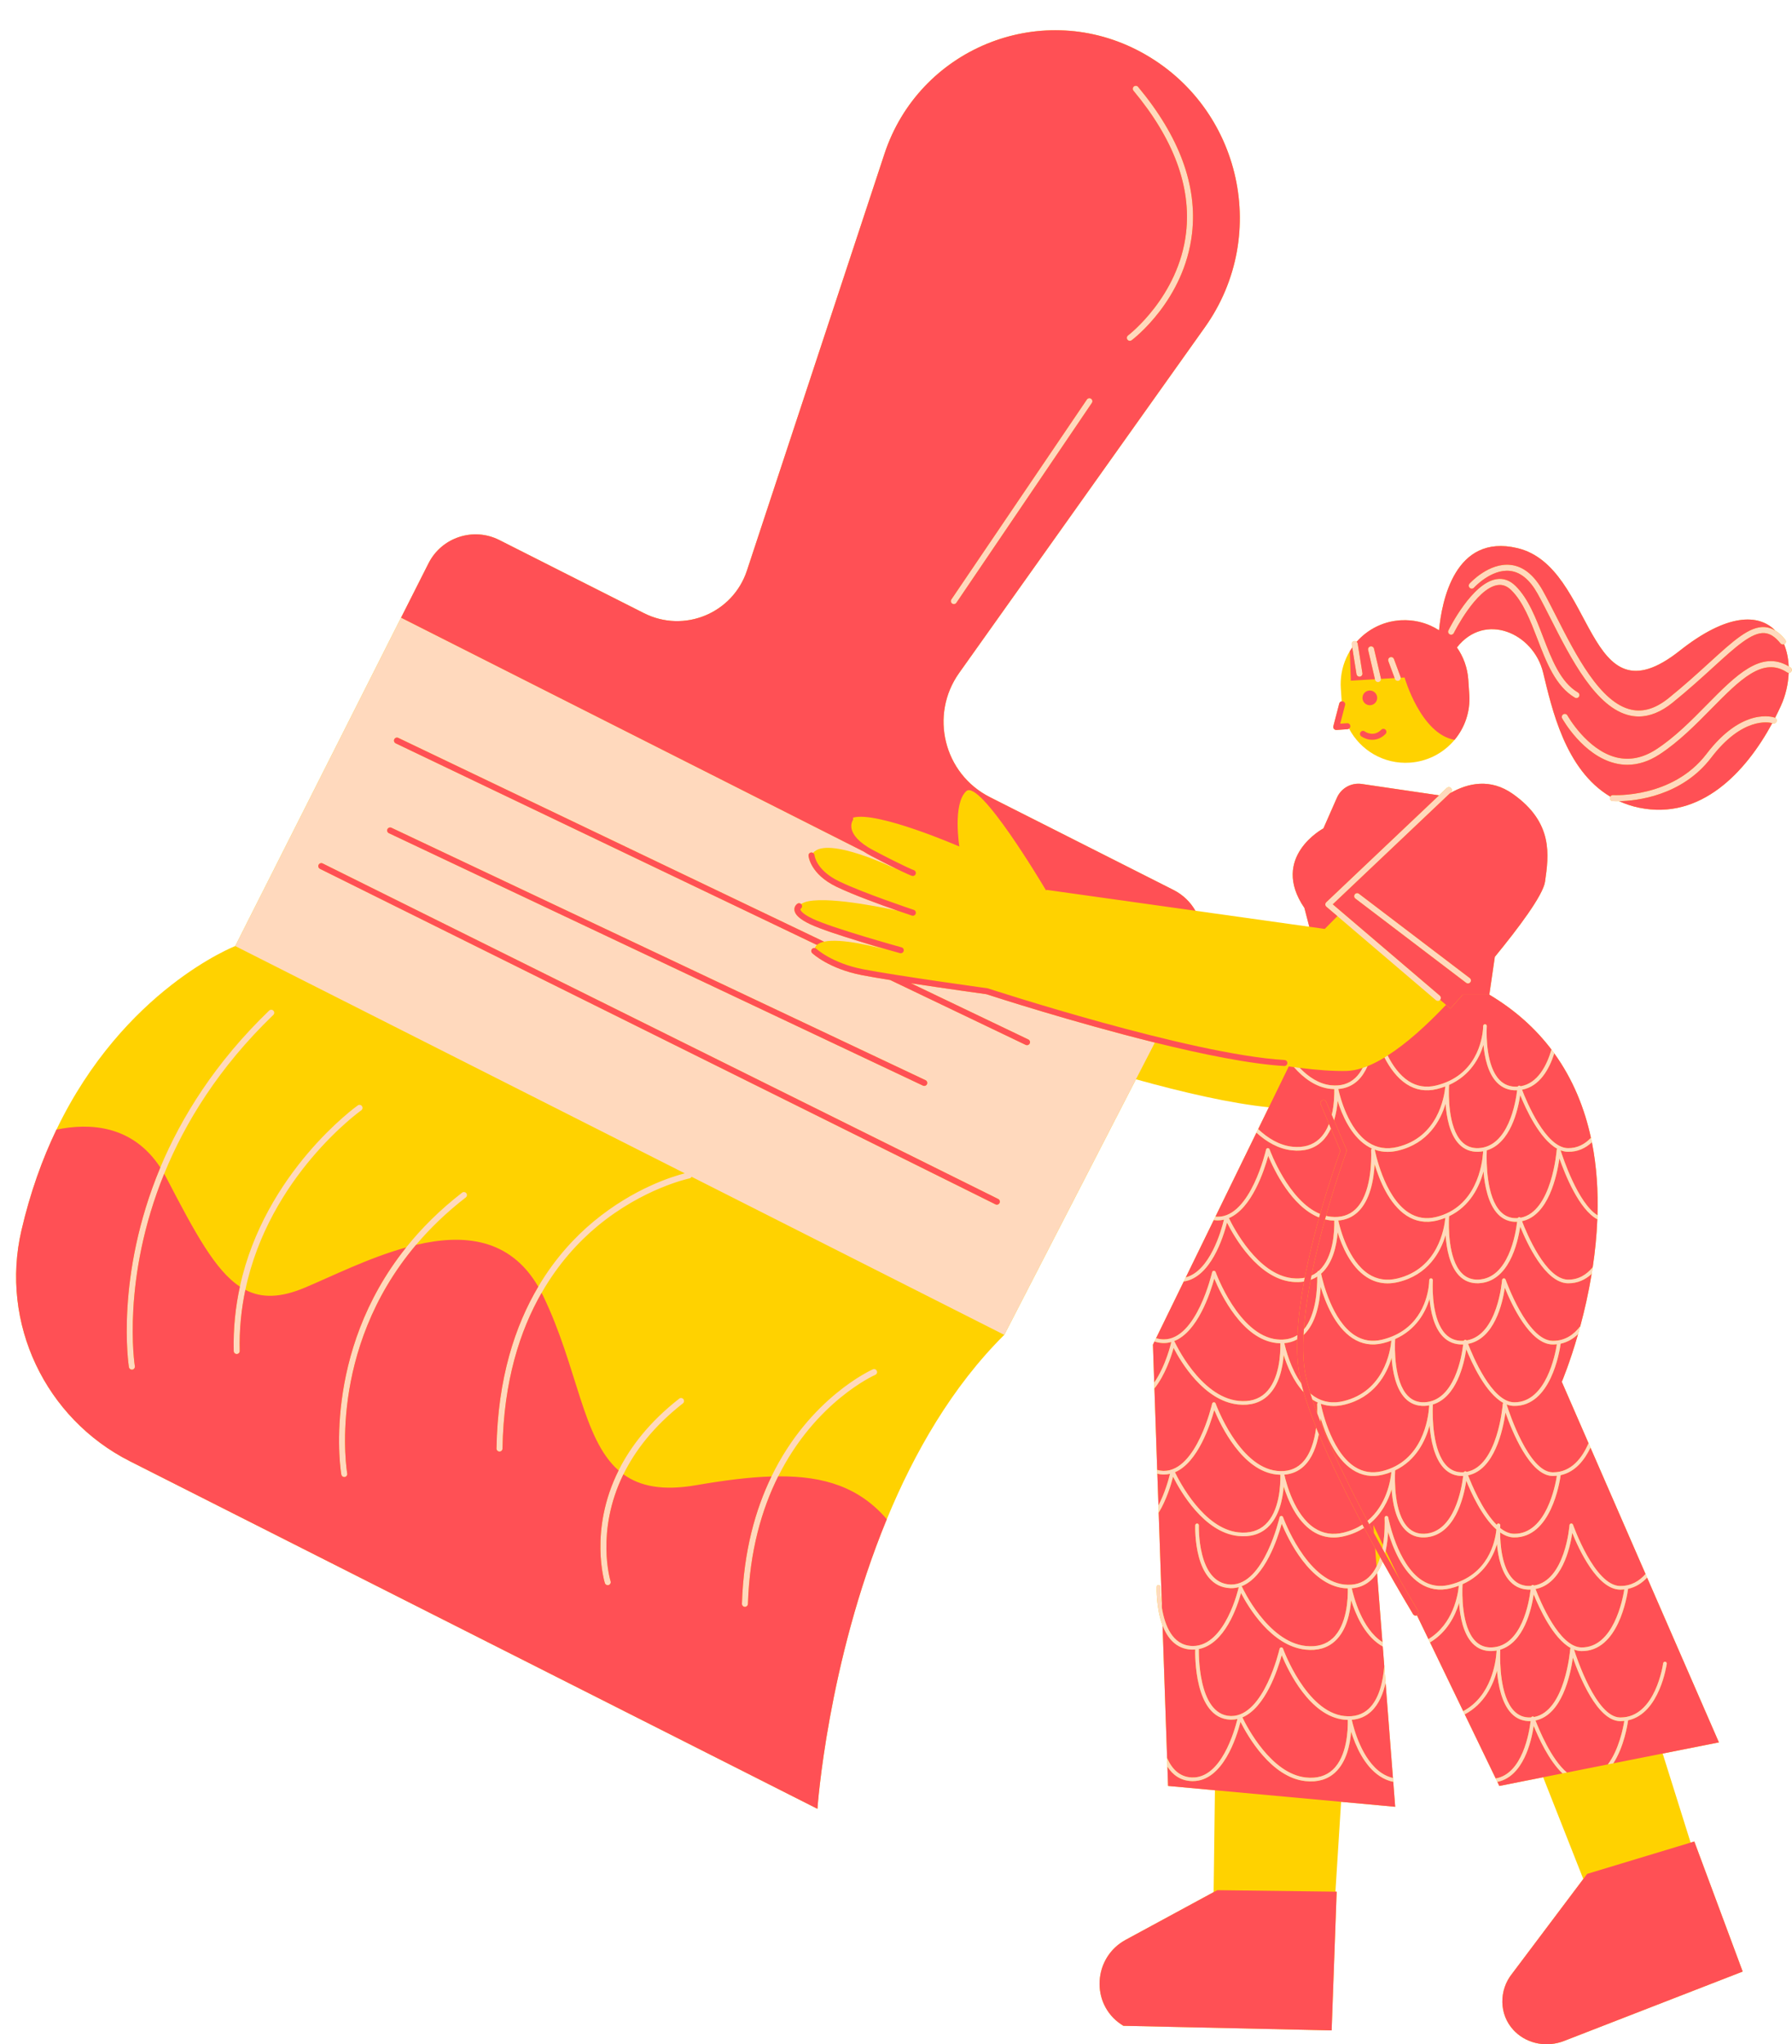
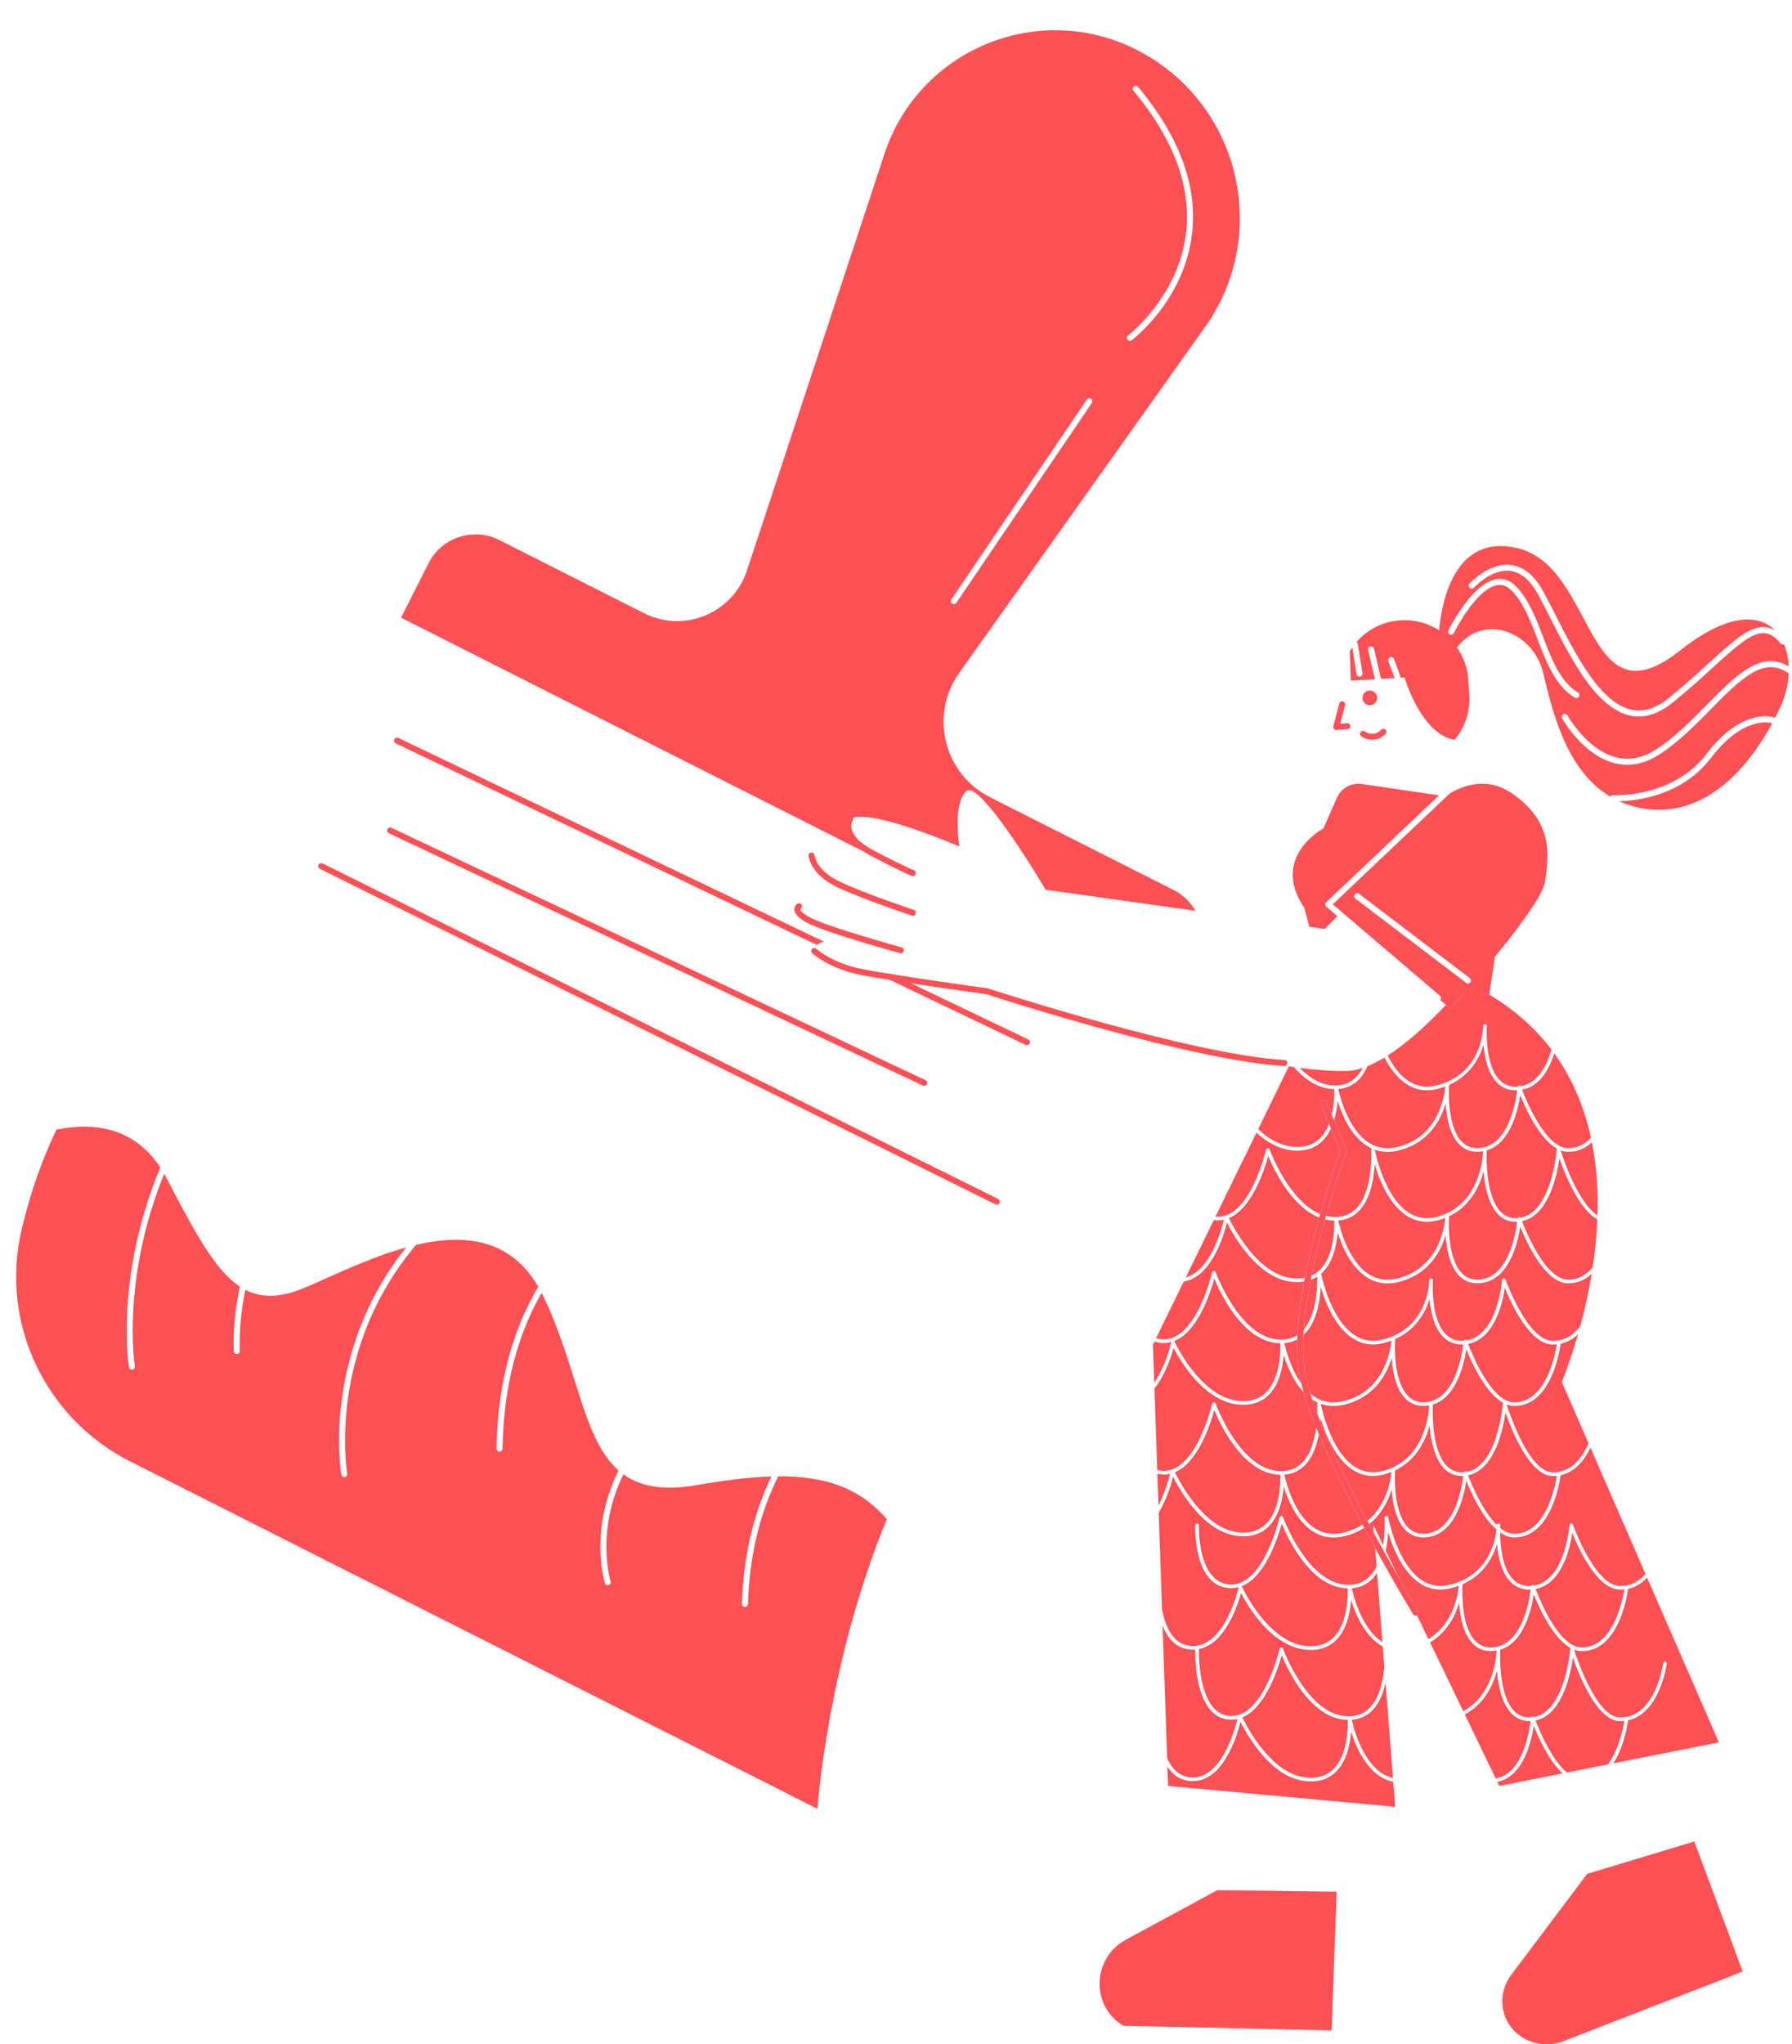
<svg xmlns="http://www.w3.org/2000/svg" fill="#000000" height="507.1" preserveAspectRatio="xMidYMid meet" version="1" viewBox="-4.0 -7.5 444.8 507.1" width="444.8" zoomAndPan="magnify">
  <defs>
    <clipPath id="a">
-       <path d="M 0 0 L 440.75 0 L 440.75 499.629 L 0 499.629 Z M 0 0" />
-     </clipPath>
+       </clipPath>
    <clipPath id="b">
      <path d="M 268 239 L 429 239 L 429 499.629 L 268 499.629 Z M 268 239" />
    </clipPath>
    <clipPath id="c">
-       <path d="M 27 13 L 440.75 13 L 440.75 435 L 27 435 Z M 27 13" />
-     </clipPath>
+       </clipPath>
  </defs>
  <g>
    <g clip-path="url(#a)" id="change1_1">
-       <path d="M 440.41 158.07 C 440.266 157.973 440.121 157.887 439.977 157.801 C 439.891 155.836 439.512 153.973 438.824 152.328 C 438.887 152.305 438.945 152.281 439 152.238 C 439.32 151.98 439.371 151.512 439.113 151.188 C 438.301 150.188 437.477 149.434 436.625 148.914 C 432.555 144.75 424.754 144.578 412.91 153.949 C 389.32 172.605 392.215 133.105 372.629 128.473 C 357.055 124.789 353.852 141.754 353.191 148.859 C 352.52 148.43 351.816 148.043 351.082 147.715 C 350.105 147.277 349.074 146.945 348.012 146.711 C 346.695 146.426 345.324 146.301 343.918 146.367 C 343.805 146.371 343.688 146.371 343.57 146.379 C 343.426 146.387 343.277 146.406 343.129 146.418 C 342.445 146.484 341.773 146.586 341.121 146.734 C 338.824 147.254 336.73 148.266 334.945 149.648 C 334.145 150.266 333.41 150.961 332.746 151.715 C 332.586 151.578 332.379 151.508 332.152 151.543 C 331.746 151.605 331.469 151.988 331.531 152.395 L 331.648 153.125 C 331.438 153.426 331.227 153.727 331.039 154.039 C 329.719 156.234 328.918 158.766 328.793 161.457 C 328.766 162.051 328.77 162.652 328.809 163.258 L 328.848 163.828 L 328.934 165.098 L 329.023 166.48 C 328.742 166.527 328.5 166.73 328.422 167.027 L 326.957 172.656 C 326.895 172.887 326.949 173.133 327.102 173.316 C 327.246 173.488 327.457 173.59 327.676 173.59 C 327.695 173.59 327.711 173.59 327.727 173.59 L 330.48 173.402 C 330.621 173.395 330.742 173.336 330.852 173.258 C 333.684 178.633 339.484 182.133 345.934 181.699 C 350.145 181.418 353.852 179.52 356.508 176.648 C 356.691 176.453 356.867 176.25 357.043 176.043 C 359.566 173.02 360.984 169.059 360.699 164.816 L 360.598 163.305 L 360.512 162.023 L 360.488 161.672 L 360.453 161.141 C 360.254 158.148 359.23 155.41 357.629 153.121 C 364.551 144.262 376.617 149.523 379.012 159.301 C 381.203 168.246 384.457 183.449 395.695 190.125 C 395.645 190.223 395.602 190.324 395.594 190.445 C 395.566 190.855 395.879 191.211 396.289 191.238 C 396.379 191.242 396.758 191.266 397.367 191.266 C 397.523 191.266 397.711 191.262 397.891 191.258 C 399.418 191.949 401.066 192.508 402.867 192.879 C 418.227 196.043 429.387 183.953 435.902 171.898 C 435.965 171.914 436 171.926 436.004 171.93 C 436.391 172.074 436.82 171.875 436.965 171.484 C 437.094 171.129 436.93 170.746 436.602 170.578 C 437.098 169.605 437.57 168.637 438.008 167.68 C 439.215 165.047 439.871 162.184 439.977 159.426 C 440.227 159.43 440.477 159.324 440.621 159.102 C 440.852 158.758 440.758 158.297 440.41 158.07 Z M 416.551 449.332 L 428.559 481.602 L 384.223 498.816 C 380.086 500.426 375.316 499.633 372.109 496.562 C 371.973 496.43 371.844 496.301 371.715 496.164 C 368.051 492.285 368 486.219 371.363 482.074 L 388.996 458.641 L 379.035 433.398 L 368.152 435.555 L 367.668 434.547 L 367.258 433.699 L 359.574 417.793 L 359.191 417 L 350.953 399.945 L 350.559 399.133 L 347.703 393.219 C 347.602 393.27 347.492 393.301 347.383 393.301 C 347.129 393.301 346.883 393.172 346.742 392.941 C 346.391 392.363 343.254 387.172 339.18 379.891 C 338.812 380.887 338.367 381.844 337.801 382.703 L 339.133 399.855 L 339.219 400.953 L 339.598 405.836 L 339.918 409.973 L 341.75 433.59 L 341.824 434.535 L 342.305 440.727 L 328.879 439.492 L 327.473 461.785 L 327.777 461.789 L 326.531 496.195 L 274.836 495.059 C 274.645 494.938 274.461 494.816 274.277 494.695 C 266.641 489.582 267.324 478.105 275.406 473.73 L 297.238 461.902 L 297.562 436.621 L 285.934 435.555 L 285.77 430.766 L 285.695 428.633 L 284.562 395.719 C 282.949 391.477 283.094 386.488 283.105 386.129 C 283.113 385.883 283.316 385.676 283.57 385.695 C 283.816 385.707 284.012 385.914 284.004 386.16 C 284 386.223 283.93 388.66 284.422 391.531 L 283.605 367.754 L 283.543 365.973 L 283.273 358.098 L 283.238 357.16 L 282.547 336.938 L 282.496 335.477 L 282.176 326.086 L 282.559 325.297 L 282.961 324.473 L 289.828 310.41 L 290.332 309.387 L 297.273 295.172 L 297.695 294.309 L 307.867 273.488 L 308.293 272.617 L 310.945 267.191 C 301.531 266.25 289.637 263.5 277.957 260.25 L 245.277 323.648 C 232.309 336.508 222.91 352.926 216.117 369.383 C 201.336 405.207 198.898 441.23 198.898 441.23 L 28.277 355.02 C 7.219 344.379 -4.012 320.742 1.316 297.758 C 3.512 288.293 6.523 279.996 10.008 272.742 C 26.754 237.91 54.391 227.195 54.391 227.195 L 95.551 145.727 L 102.363 132.25 C 105.621 125.801 113.492 123.211 119.945 126.473 L 155.848 144.613 C 165.805 149.645 177.902 144.641 181.398 134.051 L 215.539 30.656 C 224.098 4.746 253.691 -7.488 278.047 4.816 C 303.602 17.727 311.668 50.359 295.07 73.688 L 234.078 159.438 C 226.656 169.871 230.266 184.469 241.695 190.246 L 287.293 213.285 C 289.656 214.48 291.496 216.301 292.719 218.441 L 320.984 222.406 L 319.77 217.738 C 311.145 205.121 324.492 198.008 324.492 198.008 L 327.84 190.406 C 328.895 188.004 331.426 186.605 334.02 186.988 L 353.191 189.805 L 355.117 187.98 C 355.414 187.699 355.887 187.711 356.172 188.008 C 356.453 188.309 356.441 188.781 356.141 189.062 L 355.891 189.301 C 360.418 186.691 365.98 185.559 371.512 189.461 C 381.613 196.59 380.438 204.652 379.496 211.23 C 379.02 214.59 372.906 222.719 367.039 229.875 L 365.672 239.258 C 372.18 243.133 377.223 247.77 381.098 252.883 C 381.336 253.195 381.562 253.508 381.789 253.82 C 386.445 260.273 389.305 267.434 390.895 274.766 C 390.973 275.133 391.055 275.496 391.129 275.863 C 392.332 281.918 392.695 288.062 392.52 293.988 C 392.512 294.32 392.496 294.648 392.48 294.98 C 392.316 299.102 391.902 303.109 391.328 306.898 C 391.246 307.445 391.16 307.984 391.074 308.52 C 390.285 313.316 389.27 317.727 388.238 321.523 C 388.059 322.188 387.879 322.832 387.699 323.461 C 385.617 330.723 383.66 335.301 383.66 335.301 L 390.297 350.531 L 390.773 351.621 L 404.445 382.98 L 404.832 383.867 L 422.656 424.75 L 408.699 427.52 L 415.637 449.609 L 416.551 449.332" fill="#ffd200" />
-     </g>
+       </g>
    <g clip-path="url(#b)" id="change2_1">
      <path d="M 345.621 293.312 C 347.668 294.645 349.953 295.02 352.422 294.426 C 362.523 291.992 363.922 281.273 364.113 278.473 C 364.117 278.32 364.121 278.203 364.129 278.098 C 363.758 278.164 363.379 278.211 362.98 278.227 C 361.062 278.293 359.438 277.66 358.152 276.32 C 355.832 273.898 355.047 269.652 354.812 266.293 C 353.547 270.5 350.477 276.141 343.059 277.926 C 342.152 278.141 341.27 278.254 340.414 278.254 C 339.309 278.254 338.242 278.062 337.23 277.699 C 337.27 277.914 339.449 289.305 345.621 293.312 Z M 367.84 293.734 C 365.398 291.23 364.52 286.695 364.227 283.094 C 363.207 286.887 360.887 291.738 355.688 294.215 C 355.684 294.285 355.676 294.363 355.668 294.465 C 355.566 296.5 355.391 304.762 358.805 308.316 C 359.902 309.465 361.293 310.008 362.945 309.945 C 370.41 309.656 372.227 298.562 372.578 295.598 C 372.57 295.598 372.562 295.598 372.555 295.598 C 370.707 295.676 369.117 295.043 367.84 293.734 Z M 335.43 256.996 C 334.828 258.355 334.051 259.605 333.008 260.578 C 331.68 261.82 330.059 262.516 328.18 262.66 C 328.637 264.73 330.676 272.664 335.672 275.93 C 337.789 277.309 340.199 277.688 342.848 277.051 C 352.887 274.637 354.5 264.703 354.754 262.02 C 354.086 262.27 353.387 262.496 352.629 262.68 C 349.914 263.332 347.391 262.918 345.129 261.445 C 342.766 259.91 340.98 257.422 339.648 254.852 C 338.207 255.727 336.797 256.449 335.43 256.996 Z M 362.945 277.328 C 370.402 277.035 372.227 265.941 372.578 262.977 C 372.57 262.977 372.562 262.98 372.555 262.98 C 370.562 263.059 368.879 262.402 367.551 261.031 C 365.309 258.715 364.496 254.805 364.223 251.699 C 363.195 255.035 360.879 259.324 355.684 261.641 C 355.68 261.699 355.676 261.77 355.668 261.848 C 355.566 263.879 355.391 272.141 358.805 275.699 C 359.902 276.844 361.293 277.391 362.945 277.328 Z M 365.039 277.879 C 365.039 277.973 365.035 278.141 365.02 278.387 C 364.945 280.684 364.918 289.453 368.484 293.105 C 369.578 294.227 370.938 294.766 372.52 294.699 C 372.586 294.699 372.652 294.688 372.719 294.68 C 372.785 294.562 372.902 294.477 373.043 294.461 C 373.188 294.438 373.324 294.492 373.422 294.598 C 381.184 293.184 382.395 277.902 382.402 277.742 C 382.41 277.641 382.457 277.547 382.52 277.477 C 378.148 275.078 374.723 267.59 373.336 264.16 C 372.781 267.895 370.91 276.09 365.039 277.879 Z M 291.812 433.453 C 299.051 433.766 302.402 422.008 303.156 418.938 C 302.664 419.047 302.16 419.109 301.637 419.109 C 301.539 419.109 301.445 419.109 301.352 419.105 C 292.383 418.742 292.641 402.902 292.672 401.707 C 292.379 401.73 292.082 401.742 291.777 401.73 C 287.902 401.574 285.758 398.848 284.562 395.719 L 285.695 428.633 C 286.824 431.215 288.699 433.328 291.812 433.453 Z M 336.879 370.812 L 339.285 375.797 C 339.758 372.945 339.734 370.27 339.684 369.035 C 339.676 368.801 339.852 368.598 340.086 368.57 C 340.32 368.547 340.531 368.703 340.574 368.938 C 340.598 369.051 342.77 380.531 348.969 384.559 C 351.016 385.887 353.305 386.262 355.77 385.668 C 365.453 383.336 367.137 374.902 367.43 371.93 C 363.879 368.816 361.145 362.801 359.945 359.824 C 359.332 363.969 357.098 373.598 349.59 373.895 C 347.676 373.969 346.051 373.324 344.766 371.984 C 342.441 369.566 341.656 365.32 341.422 361.961 C 340.586 364.73 338.965 368.113 335.844 370.613 C 336.242 371.367 336.641 372.109 337.035 372.84 Z M 291.812 400.832 C 291.906 400.836 292 400.84 292.09 400.84 C 300.188 400.84 303.43 386.449 303.461 386.305 C 303.469 386.277 303.48 386.258 303.488 386.234 C 302.898 386.398 302.281 386.492 301.637 386.492 C 301.539 386.492 301.445 386.488 301.352 386.484 C 292.23 386.117 292.656 371.504 292.68 370.883 C 292.688 370.637 292.91 370.449 293.145 370.449 C 293.391 370.461 293.586 370.668 293.574 370.914 C 293.57 371.059 293.156 385.254 301.387 385.59 C 301.469 385.59 301.551 385.594 301.629 385.594 C 309.77 385.594 313.57 369.09 313.609 368.918 C 313.652 368.723 313.82 368.582 314.02 368.57 C 314.211 368.559 314.402 368.68 314.469 368.867 C 314.523 369.023 320.18 384.578 329.703 385.598 C 332.148 385.855 334.18 385.246 335.742 383.785 C 336.531 383.047 337.164 382.129 337.676 381.109 L 337.324 376.543 C 336.438 374.93 335.523 373.246 334.602 371.512 C 333.219 372.402 331.59 373.129 329.668 373.59 C 328.762 373.809 327.879 373.918 327.023 373.918 C 325.145 373.918 323.391 373.395 321.789 372.348 C 317.836 369.766 315.676 364.629 314.629 361.246 C 314.379 364.512 313.48 368.766 310.691 371.367 C 308.805 373.133 306.316 373.863 303.297 373.539 C 294.801 372.633 288.949 362.375 287.172 358.836 C 286.684 360.762 285.562 364.52 283.605 367.754 L 284.422 391.531 C 285.121 395.641 286.969 400.637 291.812 400.832 Z M 331.367 422.062 C 331.117 425.328 330.215 429.582 327.43 432.184 C 325.543 433.945 323.055 434.68 320.035 434.355 C 311.539 433.449 305.688 423.188 303.91 419.648 C 302.945 423.449 299.531 434.355 292.09 434.355 C 291.984 434.355 291.883 434.355 291.777 434.352 C 288.961 434.238 287.055 432.766 285.77 430.766 L 285.934 435.555 L 297.562 436.621 L 328.879 439.492 L 342.305 440.727 L 341.824 434.535 C 340.668 434.293 339.562 433.84 338.527 433.16 C 334.574 430.578 332.414 425.441 331.367 422.062 Z M 320.129 433.461 C 322.879 433.754 325.129 433.105 326.816 431.527 C 330.363 428.215 330.598 421.688 330.547 419.168 C 330.238 419.16 329.926 419.145 329.605 419.109 C 321.117 418.203 315.762 407.012 314.137 403.105 C 313.156 406.691 310.074 416.141 304.375 418.543 C 305.52 420.93 311.523 432.543 320.129 433.461 Z M 329.605 386.488 C 321.117 385.582 315.762 374.395 314.137 370.484 C 313.141 374.121 309.988 383.785 304.137 386.02 C 304.211 386.066 304.273 386.133 304.309 386.215 C 304.371 386.352 310.582 399.824 320.129 400.84 C 322.879 401.137 325.129 400.484 326.816 398.906 C 330.363 395.594 330.598 389.066 330.547 386.547 C 330.238 386.539 329.926 386.523 329.605 386.488 Z M 376.684 420.641 C 376.109 424.527 374.105 433.238 367.668 434.547 L 368.152 435.555 L 379.035 433.398 L 383.84 432.445 C 380.445 429.262 377.848 423.523 376.684 420.641 Z M 369.016 340.789 C 369.02 340.688 369.062 340.594 369.129 340.523 C 364.758 338.125 361.328 330.637 359.945 327.207 C 359.391 330.941 357.52 339.137 351.648 340.926 C 351.648 341.02 351.645 341.188 351.629 341.434 C 351.555 343.73 351.527 352.5 355.094 356.152 C 356.188 357.273 357.547 357.812 359.129 357.746 C 359.195 357.746 359.262 357.73 359.328 357.727 C 359.395 357.613 359.512 357.523 359.652 357.504 C 359.797 357.484 359.934 357.543 360.031 357.645 C 367.793 356.23 369.004 340.949 369.016 340.789 Z M 354.449 356.781 C 352.008 354.277 351.133 349.742 350.84 346.141 C 349.816 349.934 347.496 354.785 342.297 357.262 C 342.293 357.332 342.285 357.41 342.277 357.512 C 342.18 359.547 342 367.809 345.414 371.363 C 346.512 372.512 347.902 373.059 349.555 372.996 C 357.016 372.699 358.836 361.609 359.188 358.645 C 359.18 358.645 359.172 358.645 359.164 358.645 C 357.312 358.723 355.727 358.09 354.449 356.781 Z M 341.363 357.664 C 340.695 357.926 339.996 358.164 339.238 358.344 C 336.523 359 334 358.586 331.738 357.113 C 327.383 354.281 324.965 348.215 323.812 344.355 C 323.801 344.637 323.77 344.938 323.746 345.23 C 326.828 353.004 331.215 361.879 335.414 369.809 C 340.223 365.855 341.18 359.668 341.363 357.664 Z M 314.789 358.328 C 315.246 360.398 317.285 368.332 322.281 371.594 C 324.398 372.977 326.812 373.355 329.457 372.719 C 331.301 372.273 332.855 371.574 334.176 370.715 C 330.363 363.535 326.391 355.555 323.352 348.254 C 322.805 351.227 321.73 354.273 319.617 356.246 C 318.289 357.488 316.668 358.184 314.789 358.328 Z M 350.723 341.52 C 350.727 341.367 350.73 341.25 350.738 341.145 C 350.367 341.211 349.988 341.258 349.59 341.273 C 347.676 341.34 346.051 340.707 344.766 339.367 C 342.441 336.945 341.656 332.703 341.422 329.34 C 340.152 333.547 337.086 339.188 329.668 340.973 C 328.762 341.191 327.879 341.297 327.023 341.297 C 325.914 341.297 324.855 341.109 323.84 340.746 C 323.879 340.961 326.059 352.352 332.23 356.359 C 334.277 357.691 336.562 358.066 339.027 357.473 C 349.133 355.039 350.531 344.32 350.723 341.52 Z M 376.391 418.32 C 376.535 418.301 376.676 418.355 376.77 418.457 C 384.531 417.043 385.738 401.766 385.754 401.605 C 385.762 401.5 385.805 401.41 385.867 401.336 C 381.496 398.941 378.066 391.453 376.684 388.023 C 376.129 391.758 374.258 399.953 368.387 401.742 C 368.387 401.832 368.379 402 368.367 402.25 C 368.293 404.543 368.266 413.316 371.832 416.969 C 372.926 418.09 374.285 418.625 375.863 418.562 C 375.934 418.562 375.996 418.547 376.066 418.543 C 376.133 418.426 376.25 418.34 376.391 418.32 Z M 367.957 370.449 C 368.199 370.461 368.391 370.656 368.391 370.898 C 368.391 370.914 368.387 371.09 368.367 371.398 C 368.363 371.445 368.363 371.508 368.359 371.562 C 369.445 372.434 370.594 372.977 371.773 373 C 371.824 373 371.875 373 371.926 373 C 379.77 373 382.051 361.086 382.441 358.605 C 382.141 358.637 381.832 358.652 381.516 358.652 C 381.453 358.652 381.395 358.652 381.332 358.652 C 375.727 358.547 371.285 347.512 369.676 342.91 C 369.055 347.281 366.934 357.137 360.395 358.492 C 361.219 360.648 363.957 367.297 367.512 370.797 C 367.562 370.594 367.738 370.445 367.957 370.449 Z M 375.926 386.84 C 375.918 386.84 375.91 386.84 375.898 386.844 C 373.906 386.918 372.223 386.266 370.898 384.895 C 368.656 382.578 367.844 378.668 367.57 375.559 C 366.543 378.898 364.227 383.188 359.031 385.5 C 359.027 385.562 359.023 385.629 359.016 385.707 C 358.918 387.742 358.738 396.004 362.152 399.559 C 363.25 400.707 364.641 401.254 366.293 401.188 C 373.758 400.898 375.574 389.805 375.926 386.84 Z M 349.555 340.375 C 357.012 340.082 358.836 328.988 359.188 326.023 C 359.18 326.023 359.172 326.027 359.164 326.027 C 357.172 326.102 355.484 325.449 354.16 324.078 C 351.918 321.766 351.105 317.852 350.832 314.742 C 349.805 318.086 347.484 322.375 342.293 324.688 C 342.289 324.746 342.285 324.812 342.277 324.895 C 342.18 326.926 342 335.188 345.414 338.746 C 346.512 339.891 347.902 340.441 349.555 340.375 Z M 303.391 372.648 C 306.141 372.938 308.391 372.289 310.078 370.711 C 313.625 367.398 313.859 360.871 313.809 358.352 C 313.5 358.344 313.188 358.328 312.867 358.293 C 304.379 357.387 299.02 346.195 297.398 342.289 C 296.418 345.875 293.336 355.324 287.637 357.73 C 288.781 360.113 294.785 371.73 303.391 372.648 Z M 388.512 401.195 C 396.461 401.328 398.785 389.297 399.18 386.801 C 398.879 386.832 398.57 386.852 398.254 386.852 C 398.191 386.852 398.133 386.848 398.07 386.848 C 392.465 386.742 387.906 376.867 386.258 372.773 C 385.68 376.68 383.656 385.461 377.137 386.699 C 378.273 389.672 383.008 401.09 388.512 401.195 Z M 303.391 340.027 C 306.141 340.32 308.391 339.668 310.078 338.09 C 313.625 334.777 313.859 328.25 313.809 325.734 C 313.5 325.727 313.188 325.707 312.867 325.676 C 304.379 324.77 299.02 313.578 297.398 309.668 C 296.402 313.309 293.25 322.969 287.398 325.203 C 287.473 325.25 287.535 325.316 287.57 325.398 C 287.633 325.535 293.844 339.008 303.391 340.027 Z M 371.773 340.379 C 371.824 340.383 371.875 340.383 371.926 340.383 C 379.77 340.383 382.051 328.465 382.441 325.984 C 382.141 326.016 381.832 326.035 381.516 326.035 C 381.453 326.035 381.395 326.035 381.332 326.031 C 375.73 325.926 371.172 316.055 369.52 311.961 C 368.938 315.867 366.918 324.645 360.395 325.883 C 361.535 328.855 366.27 340.273 371.773 340.379 Z M 319.016 335.738 C 318.852 335.07 318.703 334.422 318.582 333.801 C 318.062 331.105 317.898 328.035 317.996 324.762 C 317.031 325.285 315.969 325.617 314.789 325.707 C 315.129 327.246 316.352 332.043 319.016 335.738 Z M 320.047 333.516 C 320.324 334.945 320.73 336.516 321.238 338.184 C 321.574 338.469 321.918 338.738 322.281 338.977 C 324.398 340.355 326.812 340.734 329.457 340.098 C 339.508 337.68 341.109 327.75 341.363 325.066 C 340.695 325.316 339.996 325.543 339.238 325.727 C 336.523 326.379 334 325.965 331.738 324.492 C 327.383 321.66 324.965 315.594 323.812 311.734 C 323.598 315.598 322.691 320.754 319.617 323.629 C 319.594 323.648 319.566 323.664 319.543 323.688 C 319.363 327.285 319.488 330.637 320.047 333.516 Z M 310.789 279.242 C 309.809 282.828 306.727 292.277 301.027 294.684 C 302.172 297.066 308.176 308.68 316.781 309.598 C 317.891 309.719 318.914 309.672 319.859 309.48 C 320.859 304.277 322.145 299.129 323.426 294.535 C 316.574 291.828 312.223 282.695 310.789 279.242 Z M 322.969 308.082 C 323.016 307.91 323.16 307.777 323.348 307.754 C 323.352 307.754 323.355 307.758 323.359 307.758 C 323.395 307.727 323.434 307.695 323.469 307.664 C 327.016 304.352 327.25 297.824 327.199 295.305 C 326.891 295.297 326.578 295.281 326.262 295.246 C 325.789 295.195 325.332 295.109 324.883 295 C 323.688 299.309 322.488 304.102 321.523 308.949 C 322.035 308.715 322.52 308.43 322.969 308.082 Z M 335.672 308.547 C 337.789 309.93 340.199 310.309 342.848 309.672 C 352.914 307.246 354.508 297.27 354.754 294.617 C 354.086 294.879 353.387 295.117 352.629 295.297 C 349.914 295.953 347.391 295.539 345.129 294.066 C 340.773 291.234 338.355 285.168 337.203 281.309 C 336.988 285.172 336.082 290.328 333.008 293.199 C 331.68 294.441 330.059 295.137 328.18 295.281 C 328.637 297.348 330.676 305.285 335.672 308.547 Z M 331.527 419.145 C 331.984 421.211 334.023 429.148 339.02 432.41 C 339.883 432.973 340.797 433.359 341.75 433.59 L 339.918 409.973 C 339.324 412.645 338.254 415.289 336.355 417.062 C 335.027 418.305 333.406 419 331.527 419.145 Z M 323.469 275.047 C 324.555 274.031 325.328 272.715 325.879 271.309 L 323.809 266.43 C 323.648 266.047 323.824 265.609 324.203 265.449 C 324.582 265.289 325.02 265.465 325.18 265.844 L 326.559 269.094 C 327.164 266.547 327.227 264.039 327.199 262.684 C 326.891 262.68 326.578 262.66 326.262 262.625 C 322.645 262.242 319.605 259.988 317.176 257.23 C 316.75 257.176 316.328 257.117 315.895 257.055 L 310.945 267.191 L 308.293 272.617 C 310.66 274.836 313.527 276.633 316.781 276.98 C 319.531 277.273 321.781 276.621 323.469 275.047 Z M 286.75 325.418 C 286.16 325.582 285.543 325.676 284.898 325.676 C 284.801 325.676 284.707 325.676 284.609 325.672 C 283.863 325.641 283.184 325.504 282.559 325.297 L 282.176 326.086 L 282.496 335.477 C 285.43 331.246 286.703 325.582 286.723 325.488 C 286.73 325.465 286.742 325.441 286.75 325.418 Z M 359.07 239.258 C 357.215 241.375 356.008 242.711 356.008 242.711 L 354.922 241.785 C 350.062 246.914 345.094 251.383 340.426 254.359 C 341.699 256.852 343.398 259.25 345.621 260.695 C 347.668 262.023 349.953 262.398 352.422 261.805 C 362.449 259.391 363.898 250.434 364.109 247.773 C 364.121 247.34 364.141 247.066 364.145 247.004 C 364.16 246.766 364.379 246.586 364.609 246.59 C 364.852 246.598 365.043 246.797 365.043 247.039 C 365.043 247.051 365.039 247.23 365.02 247.535 C 364.949 249.48 364.902 257.008 368.195 260.406 C 369.34 261.586 370.797 262.152 372.52 262.082 C 372.586 262.078 372.648 262.066 372.719 262.062 C 372.785 261.945 372.902 261.855 373.043 261.84 C 373.188 261.82 373.332 261.879 373.43 261.98 C 377.727 261.262 379.961 256.766 381.098 252.883 C 377.223 247.77 372.18 243.133 365.672 239.258 Z M 318.605 257.418 C 320.777 259.668 323.375 261.414 326.355 261.734 C 328.801 261.992 330.832 261.387 332.395 259.922 C 333.141 259.227 333.742 258.371 334.238 257.426 C 332.828 257.891 331.473 258.156 330.184 258.184 C 326.922 258.254 322.98 257.965 318.605 257.418 Z M 322.969 309.18 C 322.453 309.52 321.898 309.785 321.316 310.004 C 320.516 314.18 319.906 318.371 319.633 322.309 C 322.668 318.727 322.996 312.234 322.969 309.18 Z M 284.891 324.777 C 293.031 324.777 296.832 308.273 296.871 308.105 C 296.914 307.906 297.082 307.766 297.281 307.754 C 297.473 307.746 297.664 307.863 297.73 308.051 C 297.789 308.211 303.441 323.766 312.965 324.781 C 314.938 324.988 316.637 324.625 318.039 323.711 C 318.234 319.484 318.844 314.949 319.684 310.426 C 318.754 310.578 317.754 310.605 316.688 310.492 C 308.191 309.586 302.34 299.328 300.562 295.789 C 299.648 299.395 296.512 309.402 289.828 310.41 L 282.961 324.473 C 283.48 324.637 284.035 324.746 284.648 324.773 C 284.73 324.777 284.812 324.777 284.891 324.777 Z M 299.809 295.074 C 299.32 295.184 298.812 295.25 298.289 295.25 C 298.191 295.25 298.098 295.246 298.004 295.242 C 297.754 295.234 297.512 295.207 297.273 295.172 L 290.332 309.387 C 296.301 307.828 299.129 297.863 299.809 295.074 Z M 330.207 278.211 C 330.148 278.367 327.684 285.078 325.129 294.129 C 325.531 294.227 325.938 294.309 326.355 294.355 C 328.801 294.613 330.832 294.004 332.395 292.543 C 336.434 288.77 336.434 280.297 336.336 277.793 C 336.332 277.637 336.41 277.504 336.527 277.418 C 336.066 277.211 335.617 276.965 335.18 276.68 C 331.227 274.098 329.066 268.961 328.02 265.578 C 327.906 267.078 327.641 268.785 327.133 270.441 L 330.195 277.66 C 330.27 277.836 330.273 278.035 330.207 278.211 Z M 298.281 294.352 C 306.422 294.352 310.223 277.844 310.262 277.676 C 310.305 277.48 310.473 277.34 310.672 277.324 C 310.863 277.316 311.055 277.434 311.121 277.625 C 311.172 277.766 315.781 290.438 323.672 293.66 C 325.953 285.617 328.172 279.434 328.707 277.973 L 326.363 272.453 C 325.797 273.66 325.062 274.785 324.082 275.699 C 322.195 277.465 319.707 278.195 316.688 277.871 C 313.277 277.508 310.312 275.719 307.867 273.488 L 297.695 294.309 C 297.812 294.32 297.922 294.34 298.039 294.344 C 298.121 294.348 298.203 294.352 298.281 294.352 Z M 373.785 262.836 C 374.926 265.809 379.66 277.227 385.164 277.332 C 387.547 277.375 389.422 276.324 390.895 274.766 C 389.305 267.434 386.445 260.273 381.789 253.82 C 380.547 257.715 378.195 262 373.785 262.836 Z M 383.352 277.859 C 383.891 279.57 387.66 291 392.52 293.988 C 392.695 288.062 392.332 281.918 391.129 275.863 C 389.574 277.324 387.613 278.285 385.148 278.23 C 384.535 278.219 383.938 278.086 383.352 277.859 Z M 400.113 386.648 C 399.859 388.516 397.684 402.273 388.496 402.094 C 387.883 402.082 387.281 401.949 386.695 401.723 C 387.316 403.688 392.188 418.457 398.086 418.57 C 398.141 418.57 398.195 418.57 398.25 418.57 C 406.949 418.57 408.801 405.262 408.82 405.125 C 408.852 404.879 409.078 404.707 409.324 404.738 C 409.57 404.77 409.742 404.996 409.711 405.242 C 409.691 405.375 407.992 417.582 400.113 419.27 C 399.961 420.395 399.109 425.836 396.445 429.945 L 408.699 427.52 L 422.656 424.75 L 404.832 383.867 C 403.582 385.203 402.031 386.238 400.113 386.648 Z M 399.18 419.418 C 398.879 419.449 398.57 419.469 398.254 419.469 C 398.191 419.469 398.133 419.469 398.07 419.469 C 392.465 419.359 388.023 408.324 386.414 403.723 C 385.793 408.098 383.676 417.953 377.129 419.309 C 378.008 421.598 381.043 428.965 384.926 432.23 L 395.102 430.211 C 397.887 426.492 398.926 421.016 399.18 419.418 Z M 383.375 358.453 C 383.121 360.32 380.926 374.055 371.758 373.898 C 370.57 373.875 369.426 373.41 368.352 372.656 C 368.359 375.555 368.754 381.391 371.543 384.27 C 372.688 385.449 374.133 386.016 375.863 385.945 C 375.934 385.941 375.996 385.93 376.062 385.926 C 376.133 385.809 376.25 385.719 376.391 385.699 C 376.539 385.68 376.684 385.738 376.777 385.844 C 384.512 384.547 385.562 371.012 385.574 370.867 C 385.59 370.656 385.754 370.48 385.965 370.453 C 386.172 370.426 386.375 370.551 386.445 370.75 C 386.5 370.902 391.789 385.828 398.086 385.949 C 398.141 385.949 398.195 385.949 398.25 385.949 C 400.906 385.949 402.922 384.707 404.445 382.98 L 390.773 351.621 C 389.328 354.656 387.012 357.676 383.375 358.453 Z M 383.066 279.863 C 382.445 284.234 380.324 294.09 373.781 295.445 C 374.914 298.402 379.652 309.848 385.164 309.953 C 387.793 310.004 389.801 308.723 391.328 306.898 C 391.902 303.109 392.316 299.102 392.48 294.98 C 387.949 292.582 384.453 283.832 383.066 279.863 Z M 373.336 296.781 C 372.723 300.922 370.488 310.551 362.98 310.844 C 361.062 310.914 359.438 310.281 358.152 308.938 C 355.832 306.52 355.047 302.273 354.812 298.914 C 353.547 303.121 350.477 308.758 343.059 310.547 C 342.152 310.762 341.27 310.871 340.414 310.871 C 338.535 310.871 336.781 310.344 335.18 309.297 C 331.227 306.719 329.066 301.582 328.02 298.199 C 327.77 301.465 326.867 305.719 324.082 308.32 C 324.027 308.371 323.965 308.414 323.906 308.469 C 324.324 310.414 326.641 320.109 332.23 323.742 C 334.277 325.07 336.562 325.445 339.027 324.852 C 340 324.617 340.887 324.324 341.703 323.98 C 341.703 323.977 341.707 323.977 341.711 323.977 C 349.328 320.758 350.531 313.223 350.719 310.816 C 350.73 310.387 350.75 310.113 350.754 310.051 C 350.77 309.812 350.98 309.621 351.219 309.637 C 351.461 309.645 351.652 309.844 351.652 310.086 C 351.652 310.098 351.648 310.277 351.629 310.582 C 351.559 312.527 351.512 320.055 354.805 323.453 C 355.945 324.633 357.395 325.199 359.129 325.129 C 359.195 325.125 359.262 325.113 359.328 325.109 C 359.395 324.992 359.512 324.902 359.652 324.887 C 359.801 324.867 359.941 324.926 360.039 325.031 C 367.781 323.734 368.824 310.195 368.836 310.055 C 368.852 309.84 369.016 309.668 369.227 309.641 C 369.434 309.605 369.637 309.734 369.711 309.938 C 369.762 310.086 375.051 325.016 381.348 325.133 C 381.402 325.137 381.457 325.137 381.512 325.137 C 384.492 325.137 386.664 323.574 388.238 321.523 C 389.27 317.727 390.285 313.316 391.074 308.52 C 389.527 309.953 387.586 310.895 385.148 310.852 C 379.547 310.742 374.988 300.875 373.336 296.781 Z M 371.758 341.277 C 371.145 341.266 370.547 341.133 369.957 340.906 C 370.578 342.871 375.449 357.641 381.348 357.754 C 381.402 357.754 381.457 357.754 381.512 357.754 C 386.102 357.754 388.785 354.051 390.297 350.531 L 383.66 335.301 C 383.66 335.301 385.617 330.723 387.699 323.461 C 386.52 324.594 385.094 325.465 383.375 325.836 C 383.121 327.699 380.926 341.469 371.758 341.277 Z M 322.945 340.84 C 322.941 340.684 323.02 340.551 323.137 340.465 C 322.676 340.254 322.227 340.012 321.789 339.727 C 321.762 339.711 321.738 339.691 321.715 339.676 C 322.09 340.805 322.504 341.973 322.953 343.18 C 322.98 342.199 322.969 341.375 322.945 340.84 Z M 284.891 357.398 C 293.031 357.398 296.832 340.891 296.871 340.723 C 296.914 340.527 297.082 340.387 297.281 340.375 C 297.473 340.359 297.664 340.484 297.73 340.672 C 297.789 340.828 303.441 356.383 312.965 357.398 C 315.41 357.66 317.441 357.051 319.004 355.59 C 321.281 353.461 322.273 349.84 322.691 346.637 C 321.434 343.52 320.371 340.551 319.586 337.855 C 317.004 335.113 315.461 331.316 314.629 328.629 C 314.379 331.895 313.48 336.145 310.691 338.75 C 308.805 340.512 306.316 341.242 303.297 340.918 C 294.801 340.016 289.043 330.242 287.301 326.883 C 286.707 329.035 285.219 333.598 282.547 336.938 L 283.238 357.16 C 283.68 357.293 284.145 357.371 284.648 357.391 C 284.73 357.395 284.812 357.398 284.891 357.398 Z M 367.461 402.316 C 367.465 402.176 367.469 402.059 367.477 401.957 C 367.105 402.023 366.727 402.07 366.328 402.086 C 364.414 402.156 362.785 401.523 361.5 400.18 C 359.18 397.762 358.395 393.516 358.156 390.156 C 357.191 393.371 355.164 397.418 350.953 399.945 L 359.191 417 C 366.211 413.266 367.297 404.742 367.461 402.316 Z M 358.102 385.883 C 357.434 386.133 356.734 386.359 355.977 386.539 C 353.262 387.195 350.738 386.781 348.477 385.309 C 344.121 382.477 341.703 376.41 340.555 372.551 C 340.473 373.977 340.297 375.582 339.953 377.184 L 343.293 384.094 C 346.062 388.934 347.953 392.059 348.02 392.168 C 348.23 392.52 348.121 392.98 347.77 393.191 C 347.746 393.203 347.723 393.211 347.703 393.219 L 350.559 399.133 C 356.742 395.371 357.891 388.117 358.102 385.883 Z M 375.926 419.457 C 375.918 419.457 375.91 419.461 375.898 419.461 C 374.055 419.531 372.465 418.906 371.188 417.594 C 368.746 415.09 367.867 410.555 367.574 406.957 C 366.59 410.613 364.391 415.25 359.574 417.793 L 367.258 433.699 C 373.914 432.531 375.59 422.289 375.926 419.457 Z M 331.367 389.441 C 331.117 392.707 330.215 396.961 327.43 399.562 C 325.543 401.324 323.055 402.059 320.035 401.734 C 311.539 400.828 305.781 391.059 304.039 387.695 C 303.109 391.07 300.004 400.34 293.555 401.59 C 293.562 401.621 293.57 401.648 293.57 401.68 C 293.566 401.84 293.152 417.875 301.387 418.207 C 301.469 418.211 301.551 418.211 301.629 418.211 C 309.77 418.215 313.57 401.707 313.609 401.539 C 313.652 401.344 313.82 401.203 314.02 401.188 C 314.211 401.176 314.402 401.297 314.469 401.484 C 314.523 401.645 320.18 417.199 329.703 418.215 C 332.148 418.477 334.18 417.867 335.742 416.406 C 338.414 413.906 339.32 409.359 339.598 405.836 L 339.219 400.953 C 338.984 400.824 338.754 400.688 338.527 400.543 C 334.574 397.961 332.414 392.824 331.367 389.441 Z M 331.527 386.523 C 331.984 388.59 334.023 396.527 339.02 399.789 C 339.059 399.812 339.094 399.832 339.133 399.855 L 337.801 382.703 C 337.383 383.344 336.906 383.93 336.355 384.441 C 335.027 385.684 333.406 386.379 331.527 386.523 Z M 284.898 358.297 C 284.801 358.297 284.707 358.293 284.609 358.289 C 284.137 358.27 283.695 358.199 283.273 358.098 L 283.543 365.973 C 285.152 362.867 286.066 359.551 286.418 358.121 C 285.93 358.23 285.422 358.297 284.898 358.297 Z M 297.238 461.902 L 275.406 473.73 C 267.324 478.105 266.641 489.582 274.277 494.695 C 274.461 494.816 274.645 494.938 274.836 495.059 L 326.531 496.195 L 327.777 461.789 L 327.473 461.785 L 298.148 461.41 Z M 416.551 449.332 L 428.559 481.602 L 384.223 498.816 C 380.086 500.426 375.316 499.633 372.109 496.562 C 371.973 496.43 371.844 496.301 371.715 496.164 C 368.051 492.285 368 486.219 371.363 482.074 L 388.996 458.641 L 389.949 457.371 L 415.637 449.609 L 416.551 449.332" fill="#ff5055" />
    </g>
    <g clip-path="url(#c)" id="change3_1">
      <path d="M 332.414 215.41 C 332.086 215.16 332.023 214.691 332.273 214.367 C 332.523 214.039 332.988 213.973 333.316 214.223 L 360.82 235.137 C 361.148 235.387 361.211 235.855 360.965 236.184 C 360.816 236.375 360.594 236.477 360.367 236.477 C 360.211 236.477 360.055 236.43 359.918 236.324 Z M 353.191 189.805 L 355.117 187.98 C 355.414 187.699 355.887 187.711 356.172 188.008 C 356.453 188.309 356.441 188.781 356.141 189.062 L 355.891 189.301 L 326.816 216.84 L 353.383 239.492 C 353.695 239.762 353.734 240.23 353.469 240.547 C 353.32 240.719 353.109 240.809 352.898 240.809 C 352.727 240.809 352.555 240.746 352.414 240.629 L 327.961 219.773 L 325.215 217.438 C 325.055 217.297 324.961 217.098 324.957 216.887 C 324.949 216.676 325.035 216.473 325.188 216.324 Z M 342.238 160.93 L 342.16 160.715 L 340.602 156.512 C 340.457 156.125 340.656 155.695 341.043 155.551 C 341.426 155.406 341.859 155.605 342 155.992 L 343.637 160.41 C 343.664 160.48 343.668 160.555 343.672 160.625 C 343.688 160.945 343.512 161.254 343.195 161.367 C 343.109 161.402 343.023 161.414 342.938 161.414 C 342.633 161.414 342.352 161.23 342.238 160.93 Z M 337.312 161.129 L 337.281 161.004 L 335.594 153.75 C 335.5 153.348 335.75 152.949 336.148 152.855 C 336.555 152.762 336.953 153.012 337.047 153.41 L 338.766 160.789 C 338.773 160.832 338.766 160.875 338.77 160.914 C 338.789 161.273 338.566 161.602 338.207 161.688 C 338.152 161.699 338.094 161.707 338.039 161.707 C 337.699 161.707 337.391 161.473 337.312 161.129 Z M 332.699 159.742 L 331.648 153.125 L 331.531 152.395 C 331.469 151.988 331.746 151.605 332.152 151.543 C 332.379 151.508 332.586 151.578 332.746 151.715 C 332.879 151.824 332.977 151.977 333.008 152.16 L 334.172 159.508 C 334.238 159.914 333.961 160.297 333.555 160.363 C 333.512 160.367 333.473 160.371 333.434 160.371 C 333.074 160.371 332.758 160.109 332.699 159.742 Z M 436.52 170.527 C 436.551 170.539 436.57 170.562 436.602 170.578 C 436.93 170.746 437.094 171.129 436.965 171.484 C 436.82 171.875 436.391 172.074 436.004 171.93 C 436 171.926 435.965 171.914 435.902 171.898 C 435.023 171.66 428.48 170.328 420.75 180.457 C 413.434 190.047 402.062 191.18 397.891 191.258 C 397.711 191.262 397.523 191.266 397.367 191.266 C 396.758 191.266 396.379 191.242 396.289 191.238 C 395.879 191.211 395.566 190.855 395.594 190.445 C 395.602 190.324 395.645 190.223 395.695 190.125 C 395.832 189.887 396.086 189.73 396.387 189.75 C 396.535 189.758 411.156 190.57 419.562 179.551 C 428.555 167.77 436.199 170.41 436.52 170.527 Z M 440.621 159.102 C 440.477 159.324 440.227 159.43 439.977 159.426 C 439.844 159.422 439.711 159.395 439.59 159.312 C 433.586 155.348 427.922 161.09 420.75 168.359 C 416.957 172.211 412.66 176.57 407.891 179.664 C 405.266 181.367 402.598 182.227 399.93 182.227 C 398.895 182.227 397.863 182.098 396.832 181.84 C 388.918 179.867 383.961 171.086 383.75 170.711 C 383.551 170.352 383.68 169.898 384.043 169.695 C 384.398 169.496 384.855 169.625 385.055 169.984 C 385.105 170.07 389.918 178.586 397.199 180.395 C 400.477 181.207 403.797 180.539 407.078 178.414 C 411.711 175.406 415.766 171.293 419.688 167.312 C 426.887 160.016 433.121 153.695 439.977 157.801 C 440.121 157.887 440.266 157.973 440.41 158.07 C 440.758 158.297 440.852 158.758 440.621 159.102 Z M 377.617 151.031 C 375.883 146.523 374.094 141.859 371.152 138.941 C 370.07 137.863 368.926 137.445 367.641 137.66 C 362.348 138.539 356.914 149.434 356.859 149.543 C 356.676 149.914 356.227 150.062 355.859 149.883 C 355.488 149.699 355.34 149.254 355.52 148.883 C 355.758 148.406 361.355 137.191 367.395 136.188 C 369.156 135.891 370.777 136.461 372.207 137.883 C 375.371 141.027 377.223 145.84 379.008 150.496 C 381.133 156.027 383.328 161.742 387.676 164.293 C 388.027 164.504 388.148 164.961 387.938 165.312 C 387.801 165.551 387.551 165.684 387.297 165.684 C 387.168 165.684 387.035 165.648 386.918 165.578 C 382.125 162.766 379.832 156.801 377.617 151.031 Z M 434.094 148.07 C 434.969 148.137 435.809 148.418 436.625 148.914 C 437.477 149.434 438.301 150.188 439.113 151.188 C 439.371 151.512 439.32 151.98 439 152.238 C 438.945 152.281 438.887 152.305 438.824 152.328 C 438.527 152.461 438.168 152.395 437.949 152.125 C 436.621 150.477 435.359 149.66 433.98 149.559 C 430.824 149.309 426.805 152.965 421.258 158.02 C 418.363 160.656 415.078 163.648 411.141 166.828 C 408.324 169.102 405.512 170.246 402.75 170.246 C 402.043 170.246 401.34 170.172 400.641 170.02 C 392.176 168.211 385.926 155.895 380.902 146 C 379.754 143.734 378.664 141.594 377.645 139.766 C 375.723 136.32 373.422 134.426 370.809 134.129 C 366.156 133.598 361.906 138.238 361.863 138.289 C 361.586 138.594 361.113 138.617 360.809 138.34 C 360.504 138.062 360.48 137.594 360.754 137.285 C 360.949 137.07 365.57 132.039 370.977 132.645 C 374.098 133 376.777 135.152 378.949 139.039 C 379.984 140.895 381.074 143.047 382.234 145.324 C 387.113 154.938 393.184 166.898 400.953 168.562 C 403.969 169.207 406.992 168.262 410.203 165.668 C 414.105 162.516 417.371 159.539 420.254 156.914 C 426.297 151.41 430.289 147.77 434.094 148.07 Z M 232.344 142.242 C 232.004 142.012 231.914 141.547 232.145 141.207 L 265.781 91.613 C 266.016 91.273 266.477 91.188 266.816 91.414 C 267.16 91.648 267.246 92.109 267.016 92.453 L 233.383 142.043 C 233.238 142.258 233.004 142.371 232.762 142.371 C 232.617 142.371 232.473 142.328 232.344 142.242 Z M 275.848 76.766 C 275.602 76.434 275.668 75.969 275.996 75.719 C 276.121 75.625 288.566 66.09 290.398 50.246 C 291.719 38.836 287.328 26.98 277.344 15.008 C 277.078 14.691 277.121 14.223 277.438 13.957 C 277.754 13.695 278.227 13.734 278.488 14.051 C 288.75 26.355 293.258 38.598 291.879 50.438 C 289.965 66.922 277.426 76.512 276.891 76.91 C 276.758 77.012 276.602 77.062 276.445 77.062 C 276.219 77.062 275.996 76.961 275.848 76.766 Z M 180.156 390.359 C 180.562 377.32 183.52 366.949 187.488 358.781 C 197.023 339.145 212.445 332.293 212.668 332.199 C 213.047 332.039 213.484 332.215 213.645 332.594 C 213.809 332.973 213.633 333.41 213.254 333.57 C 213.043 333.66 198.461 340.16 189.164 358.75 C 185.113 366.852 182.059 377.234 181.648 390.402 C 181.637 390.809 181.305 391.129 180.902 391.129 C 180.895 391.129 180.887 391.129 180.879 391.129 C 180.469 391.113 180.145 390.77 180.156 390.359 Z M 149.539 357.289 C 152.469 351.434 157.172 345.273 164.586 339.477 C 164.91 339.219 165.379 339.277 165.633 339.602 C 165.887 339.93 165.828 340.398 165.504 340.648 C 158.164 346.391 153.574 352.48 150.742 358.246 C 143.785 372.41 147.5 384.609 147.555 384.781 C 147.68 385.172 147.465 385.594 147.074 385.719 C 146.996 385.742 146.922 385.754 146.844 385.754 C 146.531 385.754 146.238 385.555 146.137 385.238 C 146.078 385.059 142.109 372.145 149.539 357.289 Z M 99.266 301.328 C 77.047 327.609 82.121 357.695 82.184 358.043 C 82.258 358.449 81.988 358.84 81.582 358.91 C 81.539 358.918 81.492 358.922 81.449 358.922 C 81.094 358.922 80.781 358.672 80.719 358.309 C 80.652 357.961 75.664 328.387 96.816 301.957 C 100.566 297.273 105.133 292.684 110.699 288.379 C 111.027 288.125 111.492 288.184 111.746 288.512 C 112 288.836 111.938 289.305 111.613 289.559 C 106.766 293.309 102.691 297.273 99.266 301.328 Z M 56.902 312.488 C 55.91 317.211 55.371 322.262 55.504 327.641 C 55.516 328.055 55.191 328.395 54.777 328.406 C 54.773 328.406 54.766 328.406 54.758 328.406 C 54.355 328.406 54.023 328.082 54.012 327.68 C 53.871 321.984 54.461 316.652 55.543 311.68 C 61.742 283.234 84.543 266.914 84.812 266.723 C 85.152 266.488 85.617 266.57 85.852 266.906 C 86.086 267.242 86.008 267.711 85.668 267.945 C 85.402 268.133 62.809 284.328 56.902 312.488 Z M 36.754 283.684 C 26.09 309.836 29.418 331.102 29.473 331.414 C 29.539 331.82 29.266 332.207 28.859 332.277 C 28.816 332.281 28.777 332.285 28.734 332.285 C 28.379 332.285 28.062 332.027 28 331.664 C 27.945 331.34 24.473 309.152 35.793 282.125 C 41.031 269.625 49.43 256.09 62.805 243.203 C 63.102 242.918 63.574 242.93 63.859 243.227 C 64.148 243.523 64.137 243.992 63.84 244.277 C 50.273 257.352 41.891 271.086 36.754 283.684 Z M 244.098 290.938 C 243.965 291.199 243.699 291.352 243.426 291.352 C 243.316 291.352 243.203 291.324 243.094 291.273 L 75.418 208.039 C 75.051 207.855 74.898 207.406 75.082 207.039 C 75.266 206.668 75.715 206.52 76.082 206.699 L 243.758 289.938 C 244.129 290.121 244.277 290.566 244.098 290.938 Z M 92.168 198.203 C 92.344 197.832 92.789 197.672 93.16 197.848 L 225.73 260.473 C 226.102 260.648 226.262 261.094 226.086 261.465 C 225.957 261.734 225.691 261.891 225.41 261.891 C 225.305 261.891 225.195 261.867 225.094 261.82 L 92.523 199.195 C 92.152 199.02 91.992 198.574 92.168 198.203 Z M 240.852 239.145 C 239.969 239.023 230.691 237.734 222.098 236.426 L 251.238 250.367 C 251.609 250.547 251.766 250.988 251.59 251.363 C 251.461 251.629 251.191 251.785 250.914 251.785 C 250.809 251.785 250.695 251.762 250.594 251.715 L 216.969 235.625 C 214.137 235.172 211.629 234.746 209.859 234.398 C 201.73 232.801 197.766 229.109 197.602 228.953 C 197.305 228.672 197.289 228.199 197.574 227.902 C 197.754 227.711 198.008 227.652 198.246 227.695 C 198.355 227.395 198.531 227.137 198.77 226.922 L 94.215 176.902 C 93.844 176.723 93.688 176.277 93.863 175.906 C 94.043 175.535 94.488 175.379 94.859 175.555 L 200.535 226.109 C 204.77 225.176 213.328 227.387 216.09 228.16 C 214.805 227.785 212.242 227.016 209.293 226.023 C 204.625 224.602 199.582 222.953 197.109 221.785 C 194.555 220.578 193.27 219.41 193.188 218.215 C 193.117 217.246 193.852 216.738 193.934 216.684 C 194.23 216.488 194.605 216.547 194.852 216.781 C 198.25 214.301 213.258 217.223 218.734 218.402 C 214.555 216.941 207.723 214.465 203.637 212.492 C 197.133 209.355 196.699 204.969 196.688 204.785 C 196.652 204.371 196.957 204.012 197.367 203.98 C 197.531 203.965 197.68 204.02 197.812 204.102 C 201.324 199.734 218.348 208.047 218.348 208.047 C 218.348 208.047 218.043 207.863 217.539 207.551 C 216.145 206.855 214.383 205.957 212.133 204.777 C 211.492 204.441 210.918 204.098 210.375 203.746 L 95.551 145.727 L 54.391 227.195 L 165.973 283.578 C 163.031 284.324 153.309 287.273 143.371 295.504 C 138.797 299.289 133.832 304.555 129.602 311.695 C 123.895 321.32 119.52 334.359 119.238 351.848 C 119.23 352.258 119.562 352.598 119.973 352.605 C 119.977 352.605 119.98 352.605 119.984 352.605 C 120.391 352.605 120.723 352.277 120.73 351.871 C 121 335.148 125.066 322.578 130.434 313.227 C 134.648 305.883 139.66 300.523 144.266 296.699 C 155.629 287.266 167.039 284.855 167.152 284.832 C 167.387 284.785 167.562 284.629 167.66 284.43 L 245.277 323.648 L 277.957 260.25 L 282.66 251.133 C 262.242 246.086 242.16 239.574 240.852 239.145 Z M 316.688 277.871 C 313.277 277.508 310.312 275.719 307.867 273.488 L 308.293 272.617 C 310.66 274.836 313.527 276.633 316.781 276.98 C 319.531 277.273 321.781 276.621 323.469 275.047 C 324.555 274.031 325.328 272.715 325.879 271.309 L 326.363 272.453 C 325.797 273.66 325.062 274.785 324.082 275.699 C 322.195 277.465 319.707 278.195 316.688 277.871 Z M 289.828 310.41 L 290.332 309.387 C 296.301 307.828 299.129 297.863 299.809 295.074 C 299.32 295.184 298.812 295.25 298.289 295.25 C 298.191 295.25 298.098 295.246 298.004 295.242 C 297.754 295.234 297.512 295.207 297.273 295.172 L 297.695 294.309 C 297.812 294.32 297.922 294.34 298.039 294.344 C 298.121 294.348 298.203 294.352 298.281 294.352 C 306.422 294.352 310.223 277.844 310.262 277.676 C 310.305 277.48 310.473 277.34 310.672 277.324 C 310.863 277.316 311.055 277.434 311.121 277.625 C 311.172 277.766 315.781 290.438 323.672 293.66 C 323.59 293.953 323.508 294.238 323.426 294.535 C 316.574 291.828 312.223 282.695 310.789 279.242 C 309.809 282.828 306.727 292.277 301.027 294.684 C 302.172 297.066 308.176 308.68 316.781 309.598 C 317.891 309.719 318.914 309.672 319.859 309.48 C 319.797 309.797 319.742 310.113 319.684 310.426 C 318.754 310.578 317.754 310.605 316.688 310.492 C 308.191 309.586 302.34 299.328 300.562 295.789 C 299.648 299.395 296.512 309.402 289.828 310.41 Z M 297.398 342.289 C 299.02 346.195 304.379 357.387 312.867 358.293 C 313.188 358.328 313.5 358.344 313.809 358.352 C 313.859 360.871 313.625 367.398 310.078 370.711 C 308.391 372.289 306.141 372.938 303.391 372.648 C 294.785 371.73 288.781 360.113 287.637 357.73 C 293.336 355.324 296.418 345.875 297.398 342.289 Z M 303.297 373.539 C 306.316 373.863 308.805 373.133 310.691 371.367 C 313.48 368.766 314.379 364.512 314.629 361.246 C 315.676 364.629 317.836 369.766 321.789 372.348 C 323.391 373.395 325.145 373.918 327.023 373.918 C 327.879 373.918 328.762 373.809 329.668 373.59 C 331.59 373.129 333.219 372.402 334.602 371.512 C 334.461 371.25 334.316 370.98 334.176 370.715 C 332.855 371.574 331.301 372.273 329.457 372.719 C 326.812 373.355 324.398 372.977 322.281 371.594 C 317.285 368.332 315.246 360.398 314.789 358.328 C 316.668 358.184 318.289 357.488 319.617 356.246 C 321.73 354.273 322.805 351.227 323.352 348.254 C 323.121 347.711 322.906 347.172 322.691 346.637 C 322.273 349.84 321.281 353.461 319.004 355.59 C 317.441 357.051 315.41 357.66 312.965 357.398 C 303.441 356.383 297.789 340.828 297.73 340.672 C 297.664 340.484 297.473 340.359 297.281 340.375 C 297.082 340.387 296.914 340.527 296.871 340.723 C 296.832 340.891 293.031 357.398 284.891 357.398 C 284.812 357.398 284.73 357.395 284.648 357.391 C 284.145 357.371 283.68 357.293 283.238 357.16 L 283.273 358.098 C 283.695 358.199 284.137 358.27 284.609 358.289 C 284.707 358.293 284.801 358.297 284.898 358.297 C 285.422 358.297 285.93 358.23 286.418 358.121 C 286.066 359.551 285.152 362.867 283.543 365.973 L 283.605 367.754 C 285.562 364.52 286.684 360.762 287.172 358.836 C 288.949 362.375 294.801 372.633 303.297 373.539 Z M 297.398 309.668 C 299.02 313.578 304.379 324.77 312.867 325.676 C 313.188 325.707 313.5 325.727 313.809 325.734 C 313.859 328.25 313.625 334.777 310.078 338.09 C 308.391 339.668 306.141 340.32 303.391 340.027 C 293.844 339.008 287.633 325.535 287.57 325.398 C 287.535 325.316 287.473 325.25 287.398 325.203 C 293.25 322.969 296.402 313.309 297.398 309.668 Z M 303.297 340.918 C 306.316 341.242 308.805 340.512 310.691 338.75 C 313.48 336.145 314.379 331.895 314.629 328.629 C 315.461 331.316 317.004 335.113 319.586 337.855 C 319.375 337.129 319.184 336.422 319.016 335.738 C 316.352 332.043 315.129 327.246 314.789 325.707 C 315.969 325.617 317.031 325.285 317.996 324.762 C 318.008 324.414 318.023 324.062 318.039 323.711 C 316.637 324.625 314.938 324.988 312.965 324.781 C 303.441 323.766 297.789 308.211 297.73 308.051 C 297.664 307.863 297.473 307.746 297.281 307.754 C 297.082 307.766 296.914 307.906 296.871 308.105 C 296.832 308.273 293.031 324.777 284.891 324.777 C 284.812 324.777 284.73 324.777 284.648 324.773 C 284.035 324.746 283.48 324.637 282.961 324.473 L 282.559 325.297 C 283.184 325.504 283.863 325.641 284.609 325.672 C 284.707 325.676 284.801 325.676 284.898 325.676 C 285.543 325.676 286.16 325.582 286.75 325.418 C 286.742 325.441 286.73 325.465 286.723 325.488 C 286.703 325.582 285.43 331.246 282.496 335.477 L 282.547 336.938 C 285.219 333.598 286.707 329.035 287.301 326.883 C 289.043 330.242 294.801 340.016 303.297 340.918 Z M 375.863 418.562 C 374.285 418.625 372.926 418.09 371.832 416.969 C 368.266 413.316 368.293 404.543 368.367 402.25 C 368.379 402 368.387 401.832 368.387 401.742 C 374.258 399.953 376.129 391.758 376.684 388.023 C 378.066 391.453 381.496 398.941 385.867 401.336 C 385.805 401.41 385.762 401.5 385.754 401.605 C 385.738 401.766 384.531 417.043 376.77 418.457 C 376.676 418.355 376.535 418.301 376.391 418.32 C 376.25 418.34 376.133 418.426 376.066 418.543 C 375.996 418.547 375.934 418.562 375.863 418.562 Z M 366.293 401.188 C 364.641 401.254 363.25 400.707 362.152 399.559 C 358.738 396.004 358.918 387.742 359.016 385.707 C 359.023 385.629 359.027 385.562 359.031 385.5 C 364.227 383.188 366.543 378.898 367.57 375.559 C 367.844 378.668 368.656 382.578 370.898 384.895 C 372.223 386.266 373.906 386.918 375.898 386.844 C 375.91 386.84 375.918 386.84 375.926 386.84 C 375.574 389.805 373.758 400.898 366.293 401.188 Z M 360.395 358.492 C 366.934 357.137 369.055 347.281 369.676 342.91 C 371.285 347.512 375.727 358.547 381.332 358.652 C 381.395 358.652 381.453 358.652 381.516 358.652 C 381.832 358.652 382.141 358.637 382.441 358.605 C 382.051 361.086 379.77 373 371.926 373 C 371.875 373 371.824 373 371.773 373 C 370.594 372.977 369.445 372.434 368.359 371.562 C 368.363 371.508 368.363 371.445 368.367 371.398 C 368.387 371.09 368.391 370.914 368.391 370.898 C 368.391 370.656 368.199 370.461 367.957 370.449 C 367.738 370.445 367.562 370.594 367.512 370.797 C 363.957 367.297 361.219 360.648 360.395 358.492 Z M 359.652 357.504 C 359.512 357.523 359.395 357.613 359.328 357.727 C 359.262 357.73 359.195 357.746 359.129 357.746 C 357.547 357.812 356.188 357.273 355.094 356.152 C 351.527 352.5 351.555 343.73 351.629 341.434 C 351.645 341.188 351.648 341.02 351.648 340.926 C 357.52 339.137 359.391 330.941 359.945 327.207 C 361.328 330.637 364.758 338.125 369.129 340.523 C 369.062 340.594 369.02 340.688 369.016 340.789 C 369.004 340.949 367.793 356.23 360.031 357.645 C 359.934 357.543 359.797 357.484 359.652 357.504 Z M 349.555 372.996 C 347.902 373.059 346.512 372.512 345.414 371.363 C 342 367.809 342.18 359.547 342.277 357.512 C 342.285 357.41 342.293 357.332 342.297 357.262 C 347.496 354.785 349.816 349.934 350.84 346.141 C 351.133 349.742 352.008 354.277 354.449 356.781 C 355.727 358.09 357.312 358.723 359.164 358.645 C 359.172 358.645 359.18 358.645 359.188 358.645 C 358.836 361.609 357.016 372.699 349.555 372.996 Z M 339.027 357.473 C 336.562 358.066 334.277 357.691 332.23 356.359 C 326.059 352.352 323.879 340.961 323.84 340.746 C 324.855 341.109 325.914 341.297 327.023 341.297 C 327.879 341.297 328.762 341.191 329.668 340.973 C 337.086 339.188 340.152 333.547 341.422 329.34 C 341.656 332.703 342.441 336.945 344.766 339.367 C 346.051 340.707 347.676 341.34 349.59 341.273 C 349.988 341.258 350.367 341.211 350.738 341.145 C 350.73 341.25 350.727 341.367 350.723 341.52 C 350.531 344.32 349.133 355.039 339.027 357.473 Z M 342.277 324.895 C 342.285 324.812 342.289 324.746 342.293 324.688 C 347.484 322.375 349.805 318.086 350.832 314.742 C 351.105 317.852 351.918 321.766 354.16 324.078 C 355.484 325.449 357.172 326.102 359.164 326.027 C 359.172 326.027 359.18 326.023 359.188 326.023 C 358.836 328.988 357.012 340.082 349.555 340.375 C 347.902 340.441 346.512 339.891 345.414 338.746 C 342 335.188 342.18 326.926 342.277 324.895 Z M 369.52 311.961 C 371.172 316.055 375.73 325.926 381.332 326.031 C 381.395 326.035 381.453 326.035 381.516 326.035 C 381.832 326.035 382.141 326.016 382.441 325.984 C 382.051 328.465 379.77 340.383 371.926 340.383 C 371.875 340.383 371.824 340.383 371.773 340.379 C 366.27 340.273 361.535 328.855 360.395 325.883 C 366.918 324.645 368.938 315.867 369.52 311.961 Z M 386.258 372.773 C 387.906 376.867 392.465 386.742 398.07 386.848 C 398.133 386.848 398.191 386.852 398.254 386.852 C 398.57 386.852 398.879 386.832 399.18 386.801 C 398.785 389.297 396.461 401.328 388.512 401.195 C 383.008 401.09 378.273 389.672 377.137 386.699 C 383.656 385.461 385.68 376.68 386.258 372.773 Z M 333.008 293.199 C 336.082 290.328 336.988 285.172 337.203 281.309 C 338.355 285.168 340.773 291.234 345.129 294.066 C 347.391 295.539 349.914 295.953 352.629 295.297 C 353.387 295.117 354.086 294.879 354.754 294.617 C 354.508 297.27 352.914 307.246 342.848 309.672 C 340.199 310.309 337.789 309.93 335.672 308.547 C 330.676 305.285 328.637 297.348 328.18 295.281 C 330.059 295.137 331.68 294.441 333.008 293.199 Z M 340.414 278.254 C 341.27 278.254 342.152 278.141 343.059 277.926 C 350.477 276.141 353.547 270.5 354.812 266.293 C 355.047 269.652 355.832 273.898 358.152 276.32 C 359.438 277.66 361.062 278.293 362.98 278.227 C 363.379 278.211 363.758 278.164 364.129 278.098 C 364.121 278.203 364.117 278.32 364.113 278.473 C 363.922 281.273 362.523 291.992 352.422 294.426 C 349.953 295.02 347.668 294.645 345.621 293.312 C 339.449 289.305 337.27 277.914 337.23 277.699 C 338.242 278.062 339.309 278.254 340.414 278.254 Z M 355.668 261.848 C 355.676 261.77 355.68 261.699 355.684 261.641 C 360.879 259.324 363.195 255.035 364.223 251.699 C 364.496 254.805 365.309 258.715 367.551 261.031 C 368.879 262.402 370.562 263.059 372.555 262.98 C 372.562 262.98 372.57 262.977 372.578 262.977 C 372.227 265.941 370.402 277.035 362.945 277.328 C 361.293 277.391 359.902 276.844 358.805 275.699 C 355.391 272.141 355.566 263.879 355.668 261.848 Z M 373.336 264.16 C 374.723 267.59 378.148 275.078 382.52 277.477 C 382.457 277.547 382.41 277.641 382.402 277.742 C 382.395 277.902 381.184 293.184 373.422 294.598 C 373.324 294.492 373.188 294.438 373.043 294.461 C 372.902 294.477 372.785 294.562 372.719 294.68 C 372.652 294.688 372.586 294.699 372.52 294.699 C 370.938 294.766 369.578 294.227 368.484 293.105 C 364.918 289.453 364.945 280.684 365.02 278.387 C 365.035 278.141 365.039 277.973 365.039 277.879 C 370.91 276.09 372.781 267.895 373.336 264.16 Z M 362.945 309.945 C 361.293 310.008 359.902 309.465 358.805 308.316 C 355.391 304.762 355.566 296.5 355.668 294.465 C 355.676 294.363 355.684 294.285 355.688 294.215 C 360.887 291.738 363.207 286.887 364.227 283.094 C 364.52 286.695 365.398 291.23 367.84 293.734 C 369.117 295.043 370.707 295.676 372.555 295.598 C 372.562 295.598 372.57 295.598 372.578 295.598 C 372.227 298.562 370.41 309.656 362.945 309.945 Z M 376.684 420.641 C 377.848 423.523 380.445 429.262 383.84 432.445 L 384.926 432.23 C 381.043 428.965 378.008 421.598 377.129 419.309 C 383.676 417.953 385.793 408.098 386.414 403.723 C 388.023 408.324 392.465 419.359 398.07 419.469 C 398.133 419.469 398.191 419.469 398.254 419.469 C 398.57 419.469 398.879 419.449 399.18 419.418 C 398.926 421.016 397.887 426.492 395.102 430.211 L 396.445 429.945 C 399.109 425.836 399.961 420.395 400.113 419.27 C 407.992 417.582 409.691 405.375 409.711 405.242 C 409.742 404.996 409.57 404.77 409.324 404.738 C 409.078 404.707 408.852 404.879 408.82 405.125 C 408.801 405.262 406.949 418.57 398.25 418.57 C 398.195 418.57 398.141 418.57 398.086 418.57 C 392.188 418.457 387.316 403.688 386.695 401.723 C 387.281 401.949 387.883 402.082 388.496 402.094 C 397.684 402.273 399.859 388.516 400.113 386.648 C 402.031 386.238 403.582 385.203 404.832 383.867 L 404.445 382.98 C 402.922 384.707 400.906 385.949 398.25 385.949 C 398.195 385.949 398.141 385.949 398.086 385.949 C 391.789 385.828 386.5 370.902 386.445 370.75 C 386.375 370.551 386.172 370.426 385.965 370.453 C 385.754 370.48 385.59 370.656 385.574 370.867 C 385.562 371.012 384.512 384.547 376.777 385.844 C 376.684 385.738 376.539 385.68 376.391 385.699 C 376.25 385.719 376.133 385.809 376.062 385.926 C 375.996 385.93 375.934 385.941 375.863 385.945 C 374.133 386.016 372.688 385.449 371.543 384.27 C 368.754 381.391 368.359 375.555 368.352 372.656 C 369.426 373.41 370.57 373.875 371.758 373.898 C 380.926 374.055 383.121 360.32 383.375 358.453 C 387.012 357.676 389.328 354.656 390.773 351.621 L 390.297 350.531 C 388.785 354.051 386.102 357.754 381.512 357.754 C 381.457 357.754 381.402 357.754 381.348 357.754 C 375.449 357.641 370.578 342.871 369.957 340.906 C 370.547 341.133 371.145 341.266 371.758 341.277 C 380.926 341.469 383.121 327.699 383.375 325.836 C 385.094 325.465 386.52 324.594 387.699 323.461 C 387.879 322.832 388.059 322.188 388.238 321.523 C 386.664 323.574 384.492 325.137 381.512 325.137 C 381.457 325.137 381.402 325.137 381.348 325.133 C 375.051 325.016 369.762 310.086 369.711 309.938 C 369.637 309.734 369.434 309.605 369.227 309.641 C 369.016 309.668 368.852 309.84 368.836 310.055 C 368.824 310.195 367.781 323.734 360.039 325.031 C 359.941 324.926 359.801 324.867 359.652 324.887 C 359.512 324.902 359.395 324.992 359.328 325.109 C 359.262 325.113 359.195 325.125 359.129 325.129 C 357.395 325.199 355.945 324.633 354.805 323.453 C 351.512 320.055 351.559 312.527 351.629 310.582 C 351.648 310.277 351.652 310.098 351.652 310.086 C 351.652 309.844 351.461 309.645 351.219 309.637 C 350.98 309.621 350.77 309.812 350.754 310.051 C 350.75 310.113 350.73 310.387 350.719 310.816 C 350.531 313.223 349.328 320.758 341.711 323.977 C 341.707 323.977 341.703 323.977 341.703 323.98 C 340.887 324.324 340 324.617 339.027 324.852 C 336.562 325.445 334.277 325.07 332.23 323.742 C 326.641 320.109 324.324 310.414 323.906 308.469 C 323.965 308.414 324.027 308.371 324.082 308.32 C 326.867 305.719 327.77 301.465 328.02 298.199 C 329.066 301.582 331.227 306.719 335.18 309.297 C 336.781 310.344 338.535 310.871 340.414 310.871 C 341.27 310.871 342.152 310.762 343.059 310.547 C 350.477 308.758 353.547 303.121 354.812 298.914 C 355.047 302.273 355.832 306.52 358.152 308.938 C 359.438 310.281 361.062 310.914 362.98 310.844 C 370.488 310.551 372.723 300.922 373.336 296.781 C 374.988 300.875 379.547 310.742 385.148 310.852 C 387.586 310.895 389.527 309.953 391.074 308.52 C 391.16 307.984 391.246 307.445 391.328 306.898 C 389.801 308.723 387.793 310.004 385.164 309.953 C 379.652 309.848 374.914 298.402 373.781 295.445 C 380.324 294.09 382.445 284.234 383.066 279.863 C 384.453 283.832 387.949 292.582 392.48 294.98 C 392.496 294.648 392.512 294.32 392.52 293.988 C 387.66 291 383.891 279.57 383.352 277.859 C 383.938 278.086 384.535 278.219 385.148 278.23 C 387.613 278.285 389.574 277.324 391.129 275.863 C 391.055 275.496 390.973 275.133 390.895 274.766 C 389.422 276.324 387.547 277.375 385.164 277.332 C 379.66 277.227 374.926 265.809 373.785 262.836 C 378.195 262 380.547 257.715 381.789 253.82 C 381.562 253.508 381.336 253.195 381.098 252.883 C 379.961 256.766 377.727 261.262 373.43 261.98 C 373.332 261.879 373.188 261.82 373.043 261.84 C 372.902 261.855 372.785 261.945 372.719 262.062 C 372.648 262.066 372.586 262.078 372.52 262.082 C 370.797 262.152 369.34 261.586 368.195 260.406 C 364.902 257.008 364.949 249.48 365.02 247.535 C 365.039 247.23 365.043 247.051 365.043 247.039 C 365.043 246.797 364.852 246.598 364.609 246.59 C 364.379 246.586 364.16 246.766 364.145 247.004 C 364.141 247.066 364.121 247.34 364.109 247.773 C 363.898 250.434 362.449 259.391 352.422 261.805 C 349.953 262.398 347.668 262.023 345.621 260.695 C 343.398 259.25 341.699 256.852 340.426 254.359 C 340.168 254.523 339.906 254.695 339.648 254.852 C 340.98 257.422 342.766 259.91 345.129 261.445 C 347.391 262.918 349.914 263.332 352.629 262.68 C 353.387 262.496 354.086 262.27 354.754 262.02 C 354.5 264.703 352.887 274.637 342.848 277.051 C 340.199 277.688 337.789 277.309 335.672 275.93 C 330.676 272.664 328.637 264.73 328.18 262.66 C 330.059 262.516 331.68 261.82 333.008 260.578 C 334.051 259.605 334.828 258.355 335.43 256.996 C 335.027 257.156 334.633 257.297 334.238 257.426 C 333.742 258.371 333.141 259.227 332.395 259.922 C 330.832 261.387 328.801 261.992 326.355 261.734 C 323.375 261.414 320.777 259.668 318.605 257.418 C 318.133 257.359 317.656 257.297 317.176 257.23 C 319.605 259.988 322.645 262.242 326.262 262.625 C 326.578 262.66 326.891 262.68 327.199 262.684 C 327.227 264.039 327.164 266.547 326.559 269.094 L 327.133 270.441 C 327.641 268.785 327.906 267.078 328.02 265.578 C 329.066 268.961 331.227 274.098 335.18 276.68 C 335.617 276.965 336.066 277.211 336.527 277.418 C 336.41 277.504 336.332 277.637 336.336 277.793 C 336.434 280.297 336.434 288.77 332.395 292.543 C 330.832 294.004 328.801 294.613 326.355 294.355 C 325.938 294.309 325.531 294.227 325.129 294.129 C 325.047 294.422 324.965 294.703 324.883 295 C 325.332 295.109 325.789 295.195 326.262 295.246 C 326.578 295.281 326.891 295.297 327.199 295.305 C 327.25 297.824 327.016 304.352 323.469 307.664 C 323.434 307.695 323.395 307.727 323.359 307.758 C 323.355 307.758 323.352 307.754 323.348 307.754 C 323.16 307.777 323.016 307.91 322.969 308.082 C 322.52 308.43 322.035 308.715 321.523 308.949 C 321.453 309.301 321.383 309.652 321.316 310.004 C 321.898 309.785 322.453 309.52 322.969 309.18 C 322.996 312.234 322.668 318.727 319.633 322.309 C 319.598 322.77 319.566 323.23 319.543 323.688 C 319.566 323.664 319.594 323.648 319.617 323.629 C 322.691 320.754 323.598 315.598 323.812 311.734 C 324.965 315.594 327.383 321.66 331.738 324.492 C 334 325.965 336.523 326.379 339.238 325.727 C 339.996 325.543 340.695 325.316 341.363 325.066 C 341.109 327.75 339.508 337.68 329.457 340.098 C 326.812 340.734 324.398 340.355 322.281 338.977 C 321.918 338.738 321.574 338.469 321.238 338.184 C 321.391 338.672 321.551 339.172 321.715 339.676 C 321.738 339.691 321.762 339.711 321.789 339.727 C 322.227 340.012 322.676 340.254 323.137 340.465 C 323.02 340.551 322.941 340.684 322.945 340.84 C 322.969 341.375 322.98 342.199 322.953 343.18 C 323.207 343.852 323.473 344.535 323.746 345.23 C 323.77 344.938 323.801 344.637 323.812 344.355 C 324.965 348.215 327.383 354.281 331.738 357.113 C 334 358.586 336.523 359 339.238 358.344 C 339.996 358.164 340.695 357.926 341.363 357.664 C 341.18 359.668 340.223 365.855 335.414 369.809 C 335.559 370.078 335.699 370.348 335.844 370.613 C 338.965 368.113 340.586 364.73 341.422 361.961 C 341.656 365.32 342.441 369.566 344.766 371.984 C 346.051 373.324 347.676 373.969 349.59 373.895 C 357.098 373.598 359.332 363.969 359.945 359.824 C 361.145 362.801 363.879 368.816 367.43 371.93 C 367.137 374.902 365.453 383.336 355.77 385.668 C 353.305 386.262 351.016 385.887 348.969 384.559 C 342.77 380.531 340.598 369.051 340.574 368.938 C 340.531 368.703 340.32 368.547 340.086 368.57 C 339.852 368.598 339.676 368.801 339.684 369.035 C 339.734 370.27 339.758 372.945 339.285 375.797 C 339.238 376.086 339.18 376.375 339.121 376.664 C 339.344 377.07 339.566 377.469 339.785 377.867 C 339.84 377.637 339.906 377.41 339.953 377.184 C 340.297 375.582 340.473 373.977 340.555 372.551 C 341.703 376.41 344.121 382.477 348.477 385.309 C 350.738 386.781 353.262 387.195 355.977 386.539 C 356.734 386.359 357.434 386.133 358.102 385.883 C 357.891 388.117 356.742 395.371 350.559 399.133 L 350.953 399.945 C 355.164 397.418 357.191 393.371 358.156 390.156 C 358.395 393.516 359.18 397.762 361.5 400.18 C 362.785 401.523 364.414 402.156 366.328 402.086 C 366.727 402.07 367.105 402.023 367.477 401.957 C 367.469 402.059 367.465 402.176 367.461 402.316 C 367.297 404.742 366.211 413.266 359.191 417 L 359.574 417.793 C 364.391 415.25 366.59 410.613 367.574 406.957 C 367.867 410.555 368.746 415.09 371.188 417.594 C 372.465 418.906 374.055 419.531 375.898 419.461 C 375.91 419.461 375.918 419.457 375.926 419.457 C 375.59 422.289 373.914 432.531 367.258 433.699 L 367.668 434.547 C 374.105 433.238 376.109 424.527 376.684 420.641 Z M 326.816 398.906 C 325.129 400.484 322.879 401.137 320.129 400.84 C 310.582 399.824 304.371 386.352 304.309 386.215 C 304.273 386.133 304.211 386.066 304.137 386.02 C 309.988 383.785 313.141 374.121 314.137 370.484 C 315.762 374.395 321.117 385.582 329.605 386.488 C 329.926 386.523 330.238 386.539 330.547 386.547 C 330.598 389.066 330.363 395.594 326.816 398.906 Z M 314.137 403.105 C 315.762 407.012 321.117 418.203 329.605 419.109 C 329.926 419.145 330.238 419.16 330.547 419.168 C 330.598 421.688 330.363 428.215 326.816 431.527 C 325.129 433.105 322.879 433.754 320.129 433.461 C 311.523 432.543 305.52 420.93 304.375 418.543 C 310.074 416.141 313.156 406.691 314.137 403.105 Z M 337.676 381.109 C 337.164 382.129 336.531 383.047 335.742 383.785 C 334.18 385.246 332.148 385.855 329.703 385.598 C 320.18 384.578 314.523 369.023 314.469 368.867 C 314.402 368.68 314.211 368.559 314.02 368.57 C 313.82 368.582 313.652 368.723 313.609 368.918 C 313.57 369.09 309.77 385.594 301.629 385.594 C 301.551 385.594 301.469 385.59 301.387 385.59 C 293.156 385.254 293.57 371.059 293.574 370.914 C 293.586 370.668 293.391 370.461 293.145 370.449 C 292.91 370.449 292.688 370.637 292.68 370.883 C 292.656 371.504 292.23 386.117 301.352 386.484 C 301.445 386.488 301.539 386.492 301.637 386.492 C 302.281 386.492 302.898 386.398 303.488 386.234 C 303.48 386.258 303.469 386.277 303.461 386.305 C 303.43 386.449 300.188 400.84 292.09 400.84 C 292 400.84 291.906 400.836 291.812 400.832 C 286.969 400.637 285.121 395.641 284.422 391.531 C 283.93 388.66 284 386.223 284.004 386.16 C 284.012 385.914 283.816 385.707 283.57 385.695 C 283.316 385.676 283.113 385.883 283.105 386.129 C 283.094 386.488 282.949 391.477 284.562 395.719 C 285.758 398.848 287.902 401.574 291.777 401.73 C 292.082 401.742 292.379 401.73 292.672 401.707 C 292.641 402.902 292.383 418.742 301.352 419.105 C 301.445 419.109 301.539 419.109 301.637 419.109 C 302.16 419.109 302.664 419.047 303.156 418.938 C 302.402 422.008 299.051 433.766 291.812 433.453 C 288.699 433.328 286.824 431.215 285.695 428.633 L 285.77 430.766 C 287.055 432.766 288.961 434.238 291.777 434.352 C 291.883 434.355 291.984 434.355 292.09 434.355 C 299.531 434.355 302.945 423.449 303.91 419.648 C 305.688 423.188 311.539 433.449 320.035 434.355 C 323.055 434.68 325.543 433.945 327.43 432.184 C 330.215 429.582 331.117 425.328 331.367 422.062 C 332.414 425.441 334.574 430.578 338.527 433.16 C 339.562 433.84 340.668 434.293 341.824 434.535 L 341.75 433.59 C 340.797 433.359 339.883 432.973 339.02 432.41 C 334.023 429.148 331.984 421.211 331.527 419.145 C 333.406 419 335.027 418.305 336.355 417.062 C 338.254 415.289 339.324 412.645 339.918 409.973 L 339.598 405.836 C 339.32 409.359 338.414 413.906 335.742 416.406 C 334.18 417.867 332.148 418.477 329.703 418.215 C 320.18 417.199 314.523 401.645 314.469 401.484 C 314.402 401.297 314.211 401.176 314.02 401.188 C 313.82 401.203 313.652 401.344 313.609 401.539 C 313.57 401.707 309.77 418.215 301.629 418.211 C 301.551 418.211 301.469 418.211 301.387 418.207 C 293.152 417.875 293.566 401.84 293.57 401.68 C 293.57 401.648 293.562 401.621 293.555 401.59 C 300.004 400.34 303.109 391.07 304.039 387.695 C 305.781 391.059 311.539 400.828 320.035 401.734 C 323.055 402.059 325.543 401.324 327.43 399.562 C 330.215 396.961 331.117 392.707 331.367 389.441 C 332.414 392.824 334.574 397.961 338.527 400.543 C 338.754 400.688 338.984 400.824 339.219 400.953 L 339.133 399.855 C 339.094 399.832 339.059 399.812 339.02 399.789 C 334.023 396.527 331.984 388.59 331.527 386.523 C 333.406 386.379 335.027 385.684 336.355 384.441 C 336.906 383.93 337.383 383.344 337.801 382.703 C 338.367 381.844 338.812 380.887 339.18 379.891 C 338.98 379.535 338.781 379.176 338.578 378.812 C 338.332 379.609 338.039 380.387 337.676 381.109" fill="#ffd9bd" />
    </g>
    <g id="change4_1">
      <path d="M 197.574 227.902 C 197.289 228.199 197.305 228.672 197.602 228.953 C 197.766 229.109 201.73 232.801 209.859 234.398 C 211.629 234.746 214.137 235.172 216.969 235.625 L 250.594 251.715 C 250.695 251.762 250.809 251.785 250.914 251.785 C 251.191 251.785 251.461 251.629 251.59 251.363 C 251.766 250.988 251.609 250.547 251.238 250.367 L 222.098 236.426 C 230.691 237.734 239.969 239.023 240.852 239.145 C 242.16 239.574 262.242 246.086 282.66 251.133 C 294.422 254.039 306.293 256.461 314.746 256.953 C 314.762 256.953 314.777 256.957 314.789 256.957 C 315.184 256.957 315.512 256.648 315.535 256.254 C 315.559 255.84 315.246 255.488 314.836 255.465 C 291.512 254.105 241.75 237.871 241.25 237.707 C 241.207 237.691 241.164 237.684 241.117 237.676 C 240.891 237.645 218.047 234.488 210.148 232.934 C 202.477 231.426 198.664 227.906 198.629 227.871 C 198.52 227.77 198.387 227.719 198.246 227.695 C 198.008 227.652 197.754 227.711 197.574 227.902 Z M 193.934 216.684 C 193.852 216.738 193.117 217.246 193.188 218.215 C 193.27 219.41 194.555 220.578 197.109 221.785 C 199.582 222.953 204.625 224.602 209.293 226.023 C 214.383 227.574 219.023 228.855 219.387 228.957 C 219.453 228.977 219.52 228.984 219.586 228.984 C 219.914 228.984 220.215 228.77 220.305 228.438 C 220.414 228.039 220.184 227.629 219.785 227.52 C 219.613 227.473 202.797 222.82 197.746 220.438 C 194.918 219.098 194.691 218.273 194.676 218.121 C 194.664 218.016 194.734 217.945 194.77 217.918 C 195.098 217.688 195.188 217.234 194.965 216.898 C 194.934 216.852 194.891 216.82 194.852 216.781 C 194.605 216.547 194.23 216.488 193.934 216.684 Z M 196.688 204.785 C 196.699 204.969 197.133 209.355 203.637 212.492 C 207.723 214.465 214.555 216.941 218.734 218.402 C 220.859 219.145 222.305 219.621 222.344 219.637 C 222.422 219.664 222.504 219.676 222.582 219.676 C 222.895 219.676 223.184 219.477 223.289 219.164 C 223.418 218.773 223.207 218.352 222.816 218.219 C 222.691 218.18 210.359 214.078 204.285 211.148 C 198.617 208.414 198.188 204.82 198.172 204.656 C 198.148 204.414 198.004 204.219 197.812 204.102 C 197.68 204.02 197.531 203.965 197.367 203.98 C 196.957 204.012 196.652 204.371 196.688 204.785 Z M 232.344 142.242 C 232.473 142.328 232.617 142.371 232.762 142.371 C 233.004 142.371 233.238 142.258 233.383 142.043 L 267.016 92.453 C 267.246 92.109 267.16 91.648 266.816 91.414 C 266.477 91.188 266.016 91.273 265.781 91.613 L 232.145 141.207 C 231.914 141.547 232.004 142.012 232.344 142.242 Z M 275.848 76.766 C 275.996 76.961 276.219 77.062 276.445 77.062 C 276.602 77.062 276.758 77.012 276.891 76.91 C 277.426 76.512 289.965 66.922 291.879 50.438 C 293.258 38.598 288.75 26.355 278.488 14.051 C 278.227 13.734 277.754 13.695 277.438 13.957 C 277.121 14.223 277.078 14.691 277.344 15.008 C 287.328 26.98 291.719 38.836 290.398 50.246 C 288.566 66.09 276.121 75.625 275.996 75.719 C 275.668 75.969 275.602 76.434 275.848 76.766 Z M 210.375 203.746 L 95.551 145.727 L 102.363 132.25 C 105.621 125.801 113.492 123.211 119.945 126.473 L 155.848 144.613 C 165.805 149.645 177.902 144.641 181.398 134.051 L 215.539 30.656 C 224.098 4.746 253.691 -7.488 278.047 4.816 C 303.602 17.727 311.668 50.359 295.07 73.688 L 234.078 159.438 C 226.656 169.871 230.266 184.469 241.695 190.246 L 287.293 213.285 C 289.656 214.48 291.496 216.301 292.719 218.441 L 255.766 213.254 L 255.668 213.426 C 254.602 211.629 239.148 185.723 235.84 188.77 C 232.41 191.93 234.125 202.5 234.125 202.5 C 234.125 202.5 213.617 193.586 207.711 195.352 C 207.801 195.574 207.793 195.832 207.648 196.047 C 207.617 196.094 207.074 196.957 207.414 198.27 C 207.734 199.508 208.934 201.414 212.824 203.457 C 220.887 207.684 222.746 208.34 222.82 208.363 C 223.207 208.496 223.418 208.922 223.285 209.309 C 223.18 209.621 222.891 209.816 222.578 209.816 C 222.504 209.816 222.422 209.805 222.344 209.777 C 222.289 209.762 221.27 209.406 217.539 207.551 C 216.145 206.855 214.383 205.957 212.133 204.777 C 211.492 204.441 210.918 204.098 210.375 203.746 Z M 348.02 392.168 C 347.953 392.059 346.062 388.934 343.293 384.094 C 342.234 382.246 341.051 380.145 339.785 377.867 C 339.566 377.469 339.344 377.07 339.121 376.664 C 338.441 375.43 337.746 374.156 337.035 372.84 C 336.641 372.109 336.242 371.367 335.844 370.613 C 335.699 370.348 335.559 370.078 335.414 369.809 C 331.215 361.879 326.828 353.004 323.746 345.23 C 323.473 344.535 323.207 343.852 322.953 343.18 C 322.504 341.973 322.09 340.805 321.715 339.676 C 321.551 339.172 321.391 338.672 321.238 338.184 C 320.73 336.516 320.324 334.945 320.047 333.516 C 319.488 330.637 319.363 327.285 319.543 323.688 C 319.566 323.23 319.598 322.77 319.633 322.309 C 319.906 318.371 320.516 314.18 321.316 310.004 C 321.383 309.652 321.453 309.301 321.523 308.949 C 322.488 304.102 323.688 299.309 324.883 295 C 324.965 294.703 325.047 294.422 325.129 294.129 C 327.684 285.078 330.148 278.367 330.207 278.211 C 330.273 278.035 330.27 277.836 330.195 277.66 L 327.133 270.441 L 326.559 269.094 L 325.18 265.844 C 325.02 265.465 324.582 265.289 324.203 265.449 C 323.824 265.609 323.648 266.047 323.809 266.43 L 325.879 271.309 L 326.363 272.453 L 328.707 277.973 C 328.172 279.434 325.953 285.617 323.672 293.66 C 323.59 293.953 323.508 294.238 323.426 294.535 C 322.145 299.129 320.859 304.277 319.859 309.48 C 319.797 309.797 319.742 310.113 319.684 310.426 C 318.844 314.949 318.234 319.484 318.039 323.711 C 318.023 324.062 318.008 324.414 317.996 324.762 C 317.898 328.035 318.062 331.105 318.582 333.801 C 318.703 334.422 318.852 335.07 319.016 335.738 C 319.184 336.422 319.375 337.129 319.586 337.855 C 320.371 340.551 321.434 343.52 322.691 346.637 C 322.906 347.172 323.121 347.711 323.352 348.254 C 326.391 355.555 330.363 363.535 334.176 370.715 C 334.316 370.98 334.461 371.25 334.602 371.512 C 335.523 373.246 336.438 374.93 337.324 376.543 C 337.75 377.316 338.168 378.07 338.578 378.812 C 338.781 379.176 338.98 379.535 339.18 379.891 C 343.254 387.172 346.391 392.363 346.742 392.941 C 346.883 393.172 347.129 393.301 347.383 393.301 C 347.492 393.301 347.602 393.27 347.703 393.219 C 347.723 393.211 347.746 393.203 347.77 393.191 C 348.121 392.98 348.23 392.52 348.02 392.168 Z M 420.75 180.457 C 413.434 190.047 402.062 191.18 397.891 191.258 C 399.418 191.949 401.066 192.508 402.867 192.879 C 418.227 196.043 429.387 183.953 435.902 171.898 C 435.023 171.66 428.48 170.328 420.75 180.457 Z M 386.918 165.578 C 387.035 165.648 387.168 165.684 387.297 165.684 C 387.551 165.684 387.801 165.551 387.938 165.312 C 388.148 164.961 388.027 164.504 387.676 164.293 C 383.328 161.742 381.133 156.027 379.008 150.496 C 377.223 145.84 375.371 141.027 372.207 137.883 C 370.777 136.461 369.156 135.891 367.395 136.188 C 361.355 137.191 355.758 148.406 355.52 148.883 C 355.34 149.254 355.488 149.699 355.859 149.883 C 356.227 150.062 356.676 149.914 356.859 149.543 C 356.914 149.434 362.348 138.539 367.641 137.66 C 368.926 137.445 370.07 137.863 371.152 138.941 C 374.094 141.859 375.883 146.523 377.617 151.031 C 379.832 156.801 382.125 162.766 386.918 165.578 Z M 439.977 159.426 C 439.871 162.184 439.215 165.047 438.008 167.68 C 437.57 168.637 437.098 169.605 436.602 170.578 C 436.57 170.562 436.551 170.539 436.52 170.527 C 436.199 170.41 428.555 167.77 419.562 179.551 C 411.156 190.57 396.535 189.758 396.387 189.75 C 396.086 189.73 395.832 189.887 395.695 190.125 C 384.457 183.449 381.203 168.246 379.012 159.301 C 376.617 149.523 364.551 144.262 357.629 153.121 C 359.23 155.41 360.254 158.148 360.453 161.141 L 360.488 161.672 L 360.512 162.023 L 360.598 163.305 L 360.699 164.816 C 360.984 169.059 359.566 173.02 357.043 176.043 C 348.637 174.574 344.633 160.57 344.633 160.57 L 343.672 160.625 C 343.668 160.555 343.664 160.48 343.637 160.41 L 342 155.992 C 341.859 155.605 341.426 155.406 341.043 155.551 C 340.656 155.695 340.457 156.125 340.602 156.512 L 342.16 160.715 L 338.77 160.914 C 338.766 160.875 338.773 160.832 338.766 160.789 L 337.047 153.41 C 336.953 153.012 336.555 152.762 336.148 152.855 C 335.75 152.949 335.5 153.348 335.594 153.75 L 337.281 161.004 L 331.293 161.359 L 331.039 154.039 C 331.227 153.727 331.438 153.426 331.648 153.125 L 332.699 159.742 C 332.758 160.109 333.074 160.371 333.434 160.371 C 333.473 160.371 333.512 160.367 333.555 160.363 C 333.961 160.297 334.238 159.914 334.172 159.508 L 333.008 152.16 C 332.977 151.977 332.879 151.824 332.746 151.715 C 333.41 150.961 334.145 150.266 334.945 149.648 C 336.73 148.266 338.824 147.254 341.121 146.734 C 341.773 146.586 342.445 146.484 343.129 146.418 C 343.277 146.406 343.426 146.387 343.57 146.379 C 343.688 146.371 343.805 146.371 343.918 146.367 C 345.324 146.301 346.695 146.426 348.012 146.711 C 349.074 146.945 350.105 147.277 351.082 147.715 C 351.816 148.043 352.52 148.43 353.191 148.859 C 353.852 141.754 357.055 124.789 372.629 128.473 C 392.215 133.105 389.32 172.605 412.91 153.949 C 424.754 144.578 432.555 144.75 436.625 148.914 C 435.809 148.418 434.969 148.137 434.094 148.07 C 430.289 147.77 426.297 151.41 420.254 156.914 C 417.371 159.539 414.105 162.516 410.203 165.668 C 406.992 168.262 403.969 169.207 400.953 168.562 C 393.184 166.898 387.113 154.938 382.234 145.324 C 381.074 143.047 379.984 140.895 378.949 139.039 C 376.777 135.152 374.098 133 370.977 132.645 C 365.57 132.039 360.949 137.07 360.754 137.285 C 360.48 137.594 360.504 138.062 360.809 138.34 C 361.113 138.617 361.586 138.594 361.863 138.289 C 361.906 138.238 366.156 133.598 370.809 134.129 C 373.422 134.426 375.723 136.32 377.645 139.766 C 378.664 141.594 379.754 143.734 380.902 146 C 385.926 155.895 392.176 168.211 400.641 170.02 C 401.34 170.172 402.043 170.246 402.75 170.246 C 405.512 170.246 408.324 169.102 411.141 166.828 C 415.078 163.648 418.363 160.656 421.258 158.02 C 426.805 152.965 430.824 149.309 433.98 149.559 C 435.359 149.66 436.621 150.477 437.949 152.125 C 438.168 152.395 438.527 152.461 438.824 152.328 C 439.512 153.973 439.891 155.836 439.977 157.801 C 433.121 153.695 426.887 160.016 419.688 167.312 C 415.766 171.293 411.711 175.406 407.078 178.414 C 403.797 180.539 400.477 181.207 397.199 180.395 C 389.918 178.586 385.105 170.07 385.055 169.984 C 384.855 169.625 384.398 169.496 384.043 169.695 C 383.68 169.898 383.551 170.352 383.75 170.711 C 383.961 171.086 388.918 179.867 396.832 181.84 C 397.863 182.098 398.895 182.227 399.93 182.227 C 402.598 182.227 405.266 181.367 407.891 179.664 C 412.66 176.57 416.957 172.211 420.75 168.359 C 427.922 161.09 433.586 155.348 439.59 159.312 C 439.711 159.395 439.844 159.422 439.977 159.426 Z M 359.918 236.324 C 360.055 236.43 360.211 236.477 360.367 236.477 C 360.594 236.477 360.816 236.375 360.965 236.184 C 361.211 235.855 361.148 235.387 360.82 235.137 L 333.316 214.223 C 332.988 213.973 332.523 214.039 332.273 214.367 C 332.023 214.691 332.086 215.16 332.414 215.41 Z M 355.891 189.301 C 360.418 186.691 365.98 185.559 371.512 189.461 C 381.613 196.59 380.438 204.652 379.496 211.23 C 379.02 214.59 372.906 222.719 367.039 229.875 L 365.672 239.258 L 359.07 239.258 C 357.215 241.375 356.008 242.711 356.008 242.711 L 354.922 241.785 L 353.469 240.547 C 353.734 240.23 353.695 239.762 353.383 239.492 L 326.816 216.84 Z M 93.863 175.906 C 93.688 176.277 93.844 176.723 94.215 176.902 L 198.77 226.922 C 199.191 226.539 199.797 226.273 200.535 226.109 L 94.859 175.555 C 94.488 175.379 94.043 175.535 93.863 175.906 Z M 92.523 199.195 L 225.094 261.82 C 225.195 261.867 225.305 261.891 225.41 261.891 C 225.691 261.891 225.957 261.734 226.086 261.465 C 226.262 261.094 226.102 260.648 225.73 260.473 L 93.16 197.848 C 92.789 197.672 92.344 197.832 92.168 198.203 C 91.992 198.574 92.152 199.02 92.523 199.195 Z M 243.758 289.938 L 76.082 206.699 C 75.715 206.52 75.266 206.668 75.082 207.039 C 74.898 207.406 75.051 207.855 75.418 208.039 L 243.094 291.273 C 243.203 291.324 243.316 291.352 243.426 291.352 C 243.699 291.352 243.965 291.199 244.098 290.938 C 244.277 290.566 244.129 290.121 243.758 289.938 Z M 189.164 358.75 C 185.113 366.852 182.059 377.234 181.648 390.402 C 181.637 390.809 181.305 391.129 180.902 391.129 C 180.895 391.129 180.887 391.129 180.879 391.129 C 180.469 391.113 180.145 390.77 180.156 390.359 C 180.562 377.32 183.52 366.949 187.488 358.781 C 181.914 358.949 175.711 359.75 168.785 360.945 C 160.473 362.383 154.852 361.223 150.742 358.246 C 143.785 372.41 147.5 384.609 147.555 384.781 C 147.68 385.172 147.465 385.594 147.074 385.719 C 146.996 385.742 146.922 385.754 146.844 385.754 C 146.531 385.754 146.238 385.555 146.137 385.238 C 146.078 385.059 142.109 372.145 149.539 357.289 C 140.512 349.375 139.371 331.609 130.789 313.926 C 130.676 313.688 130.555 313.457 130.434 313.227 C 125.066 322.578 121 335.148 120.73 351.871 C 120.723 352.277 120.391 352.605 119.984 352.605 C 119.98 352.605 119.977 352.605 119.973 352.605 C 119.562 352.598 119.23 352.258 119.238 351.848 C 119.52 334.359 123.895 321.32 129.602 311.695 C 122.523 299.551 110.926 298.59 99.266 301.328 C 77.047 327.609 82.121 357.695 82.184 358.043 C 82.258 358.449 81.988 358.84 81.582 358.91 C 81.539 358.918 81.492 358.922 81.449 358.922 C 81.094 358.922 80.781 358.672 80.719 358.309 C 80.652 357.961 75.664 328.387 96.816 301.957 C 87.555 304.52 78.453 309.086 71.738 311.91 C 65.633 314.484 60.98 314.594 56.902 312.488 C 55.91 317.211 55.371 322.262 55.504 327.641 C 55.516 328.055 55.191 328.395 54.777 328.406 C 54.773 328.406 54.766 328.406 54.758 328.406 C 54.355 328.406 54.023 328.082 54.012 327.68 C 53.871 321.984 54.461 316.652 55.543 311.68 C 49.422 307.652 44.434 298.395 37.336 284.754 C 37.145 284.387 36.949 284.031 36.754 283.684 C 26.09 309.836 29.418 331.102 29.473 331.414 C 29.539 331.82 29.266 332.207 28.859 332.277 C 28.816 332.281 28.777 332.285 28.734 332.285 C 28.379 332.285 28.062 332.027 28 331.664 C 27.945 331.34 24.473 309.152 35.793 282.125 C 28.883 271.598 18.305 271.023 10.008 272.742 C 6.523 279.996 3.512 288.293 1.316 297.758 C -4.012 320.742 7.219 344.379 28.277 355.02 L 198.898 441.23 C 198.898 441.23 201.336 405.207 216.117 369.383 C 209.328 361.484 200.621 358.668 189.164 358.75 Z M 331.176 172.609 C 331.145 172.199 330.773 171.887 330.383 171.914 L 330.23 171.926 L 328.66 172.027 L 329.395 169.219 L 329.867 167.402 C 329.973 167.004 329.73 166.598 329.332 166.492 C 329.23 166.465 329.125 166.465 329.023 166.48 C 328.742 166.527 328.5 166.73 328.422 167.027 L 326.957 172.656 C 326.895 172.887 326.949 173.133 327.102 173.316 C 327.246 173.488 327.457 173.59 327.676 173.59 C 327.695 173.59 327.711 173.59 327.727 173.59 L 330.48 173.402 C 330.621 173.395 330.742 173.336 330.852 173.258 C 331.059 173.113 331.191 172.879 331.176 172.609 Z M 338.852 173.527 C 336.977 175.414 334.977 174.109 334.75 173.953 C 334.418 173.715 333.953 173.789 333.711 174.125 C 333.473 174.461 333.547 174.926 333.883 175.164 C 334.461 175.578 335.469 176.023 336.625 176.023 C 337.672 176.023 338.84 175.656 339.91 174.578 C 340.199 174.285 340.199 173.816 339.906 173.523 C 339.613 173.234 339.145 173.234 338.852 173.527 Z M 336.012 167.453 C 337.02 167.453 337.836 166.637 337.836 165.629 C 337.836 164.621 337.016 163.805 336.012 163.805 C 335 163.805 334.184 164.621 334.184 165.629 C 334.188 166.637 335.004 167.453 336.012 167.453 Z M 320.984 222.406 L 319.77 217.738 C 311.145 205.121 324.492 198.008 324.492 198.008 L 327.84 190.406 C 328.895 188.004 331.426 186.605 334.02 186.988 L 353.191 189.805 L 325.188 216.324 C 325.035 216.473 324.949 216.676 324.957 216.887 C 324.961 217.098 325.055 217.297 325.215 217.438 L 327.961 219.773 L 324.82 222.945 L 320.984 222.406" fill="#ff5055" />
    </g>
  </g>
</svg>